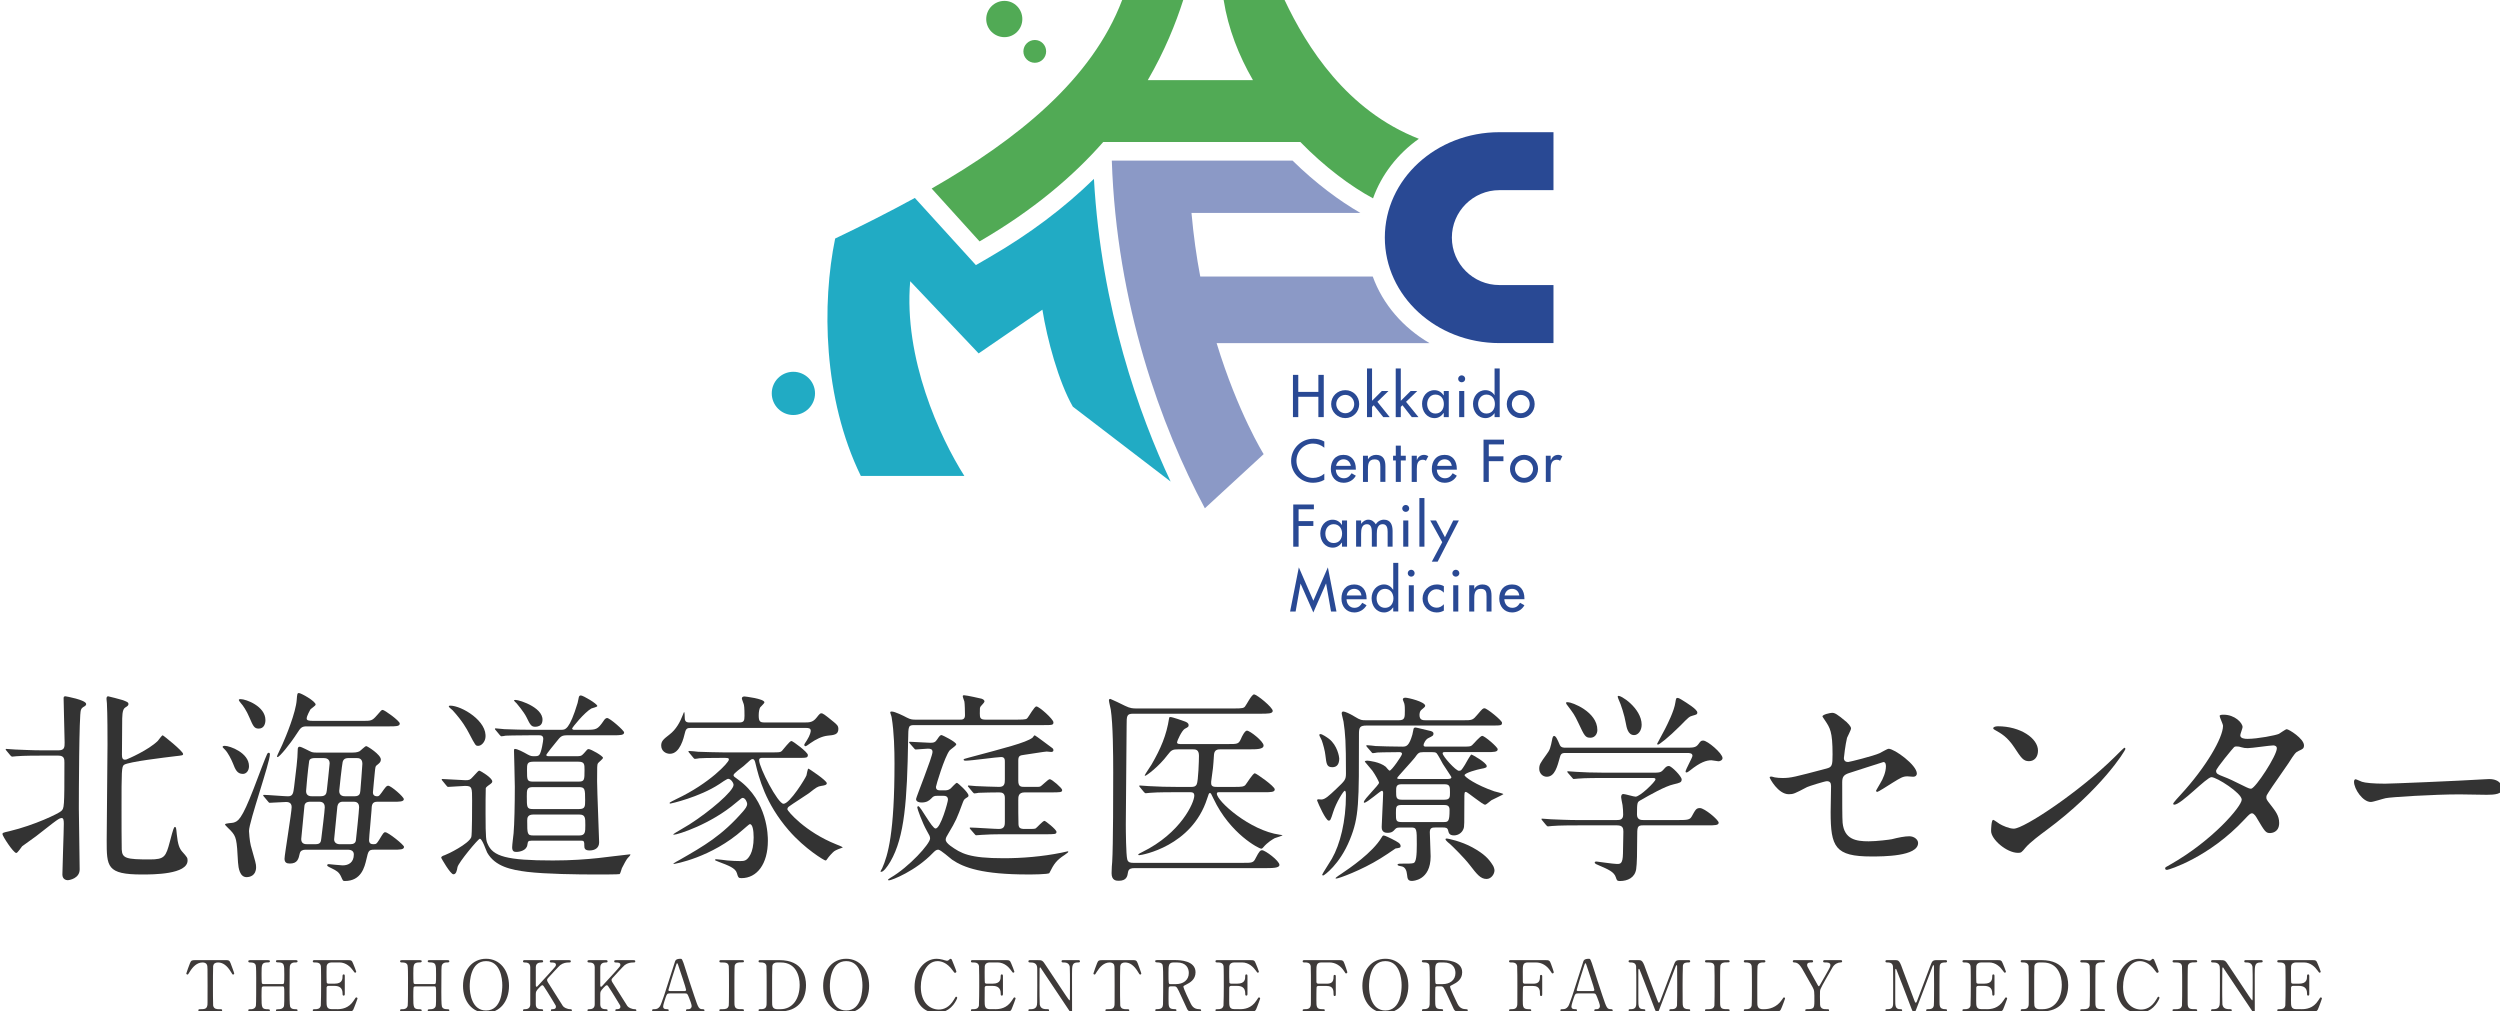
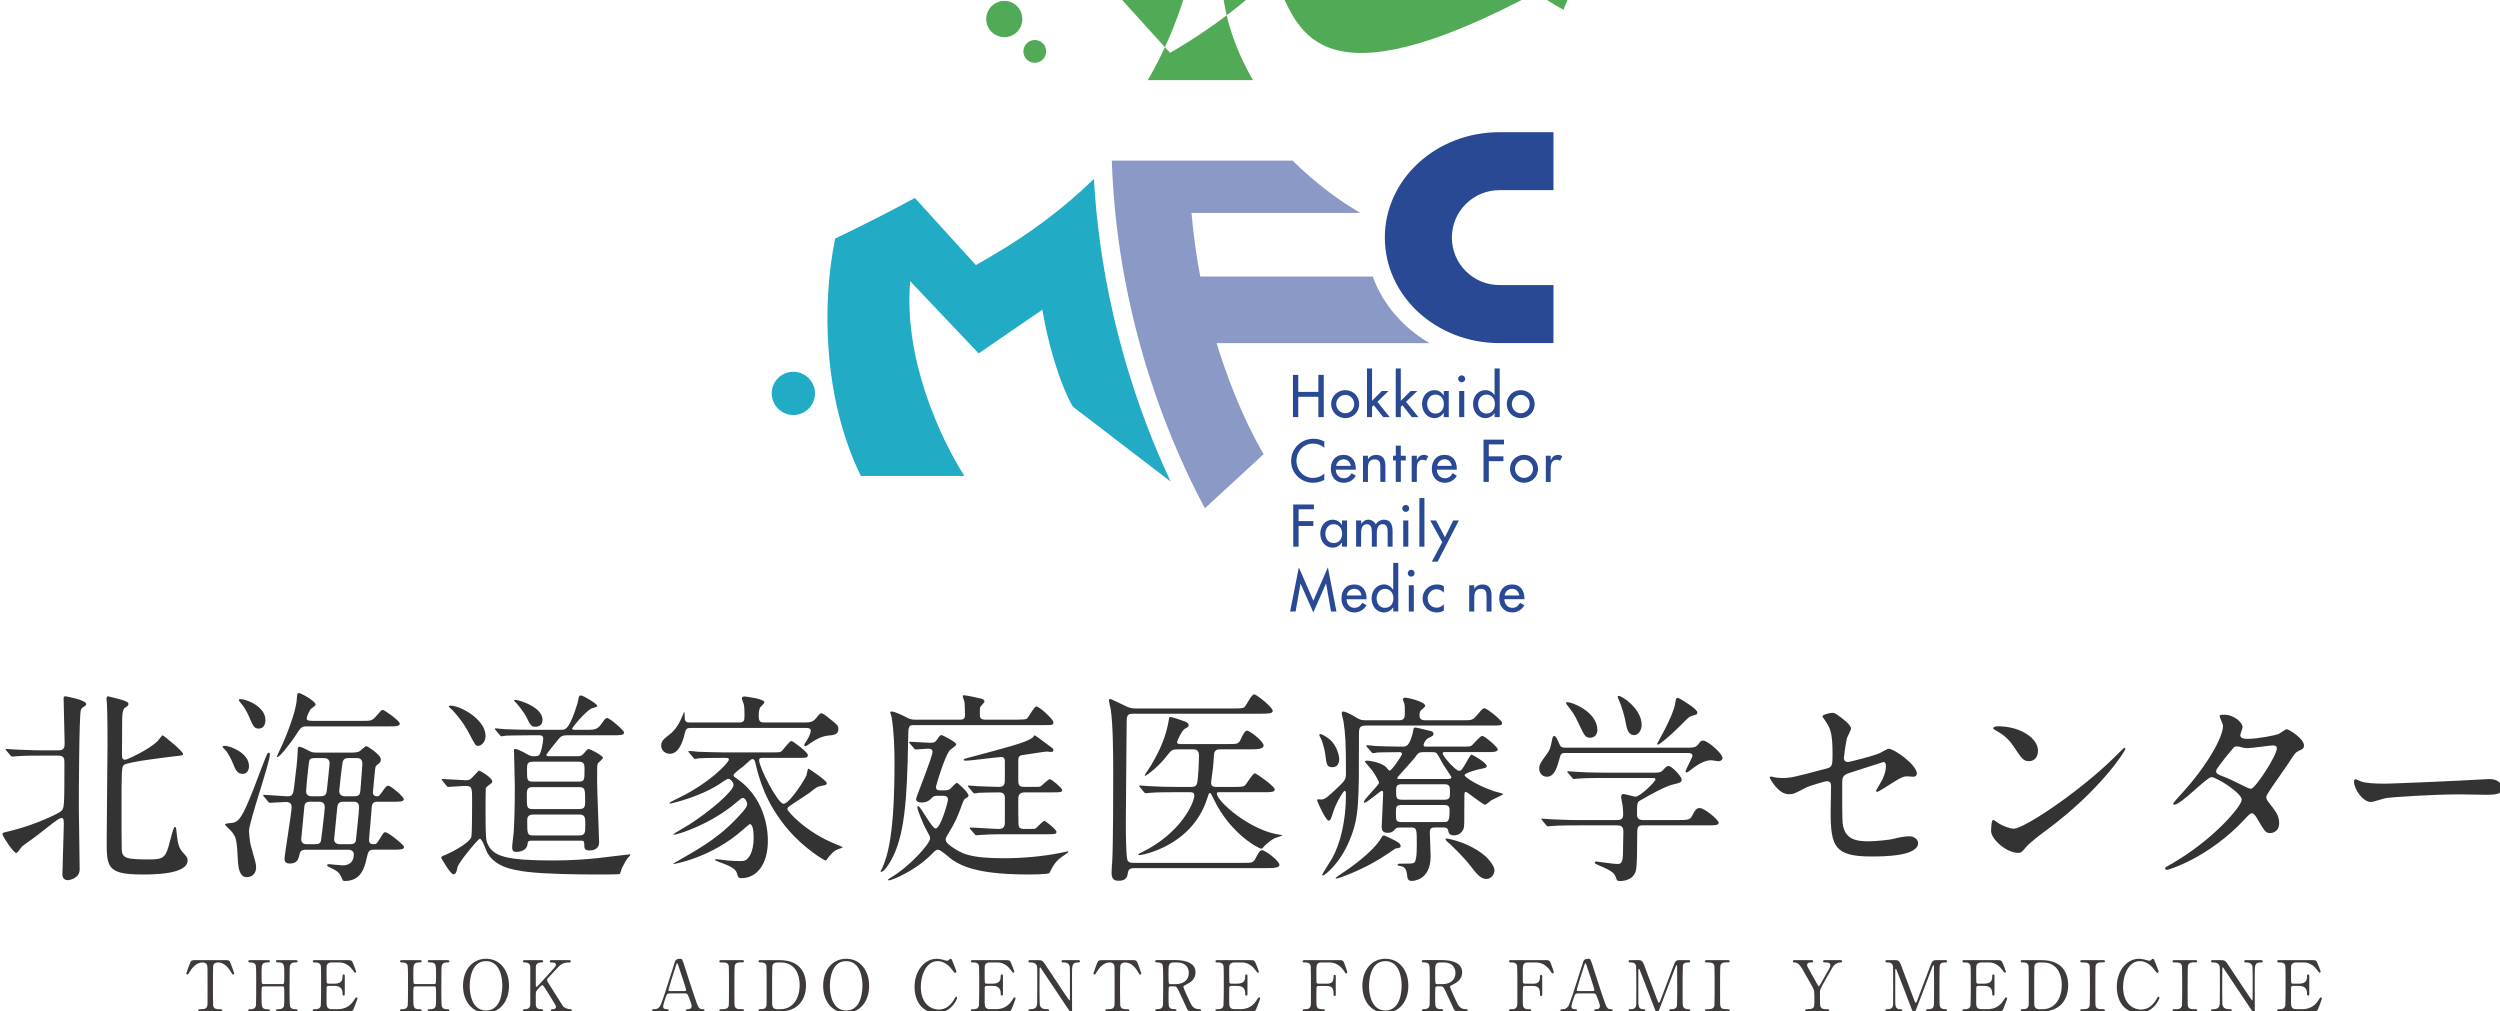
<svg xmlns="http://www.w3.org/2000/svg" version="1.1" x="0px" y="0px" width="178px" height="72px" viewBox="-0.174 0 178 72" overflow="visible" enable-background="new -0.174 0 178 72" xml:space="preserve">
  <defs>
</defs>
  <path fill="#333333" d="M3.979,53.425c0.448,0,0.448-0.232,0.448-0.565c0-0.448-0.072-2.647-0.072-3.139  c0-0.088,0.014-0.146,0.13-0.146c0.029,0,1.476,0.261,1.476,0.55c0,0.072-0.043,0.116-0.087,0.146  c-0.173,0.101-0.246,0.145-0.289,0.288c-0.13,0.305-0.145,6.019-0.145,7.002c0,0.608,0.058,3.646,0.058,4.342  c0,0.636-0.723,0.766-0.854,0.766c-0.101,0-0.376-0.058-0.376-0.404c0-0.492,0.101-3.038,0.101-3.604  c0-0.245-0.014-0.419-0.159-0.419c-0.058,0-0.173,0.043-0.231,0.088c-0.203,0.13-0.376,0.259-1.592,1.214  c-0.13,0.102-0.81,0.579-0.984,0.71c-0.057,0.058-0.318,0.478-0.419,0.478C0.781,60.73,0,59.529,0,59.385  c0-0.087,0.043-0.102,0.492-0.203c1.809-0.434,3.501-1.258,3.689-1.432c0.217-0.203,0.231-0.218,0.231-3.444  c0-0.246,0-0.506-0.434-0.506H2.821c-0.348,0-1.317,0-1.823,0.044c-0.043,0-0.26,0.029-0.304,0.029s-0.086-0.044-0.13-0.088  l-0.275-0.332c-0.058-0.073-0.058-0.073-0.058-0.102s0.029-0.028,0.043-0.028c0.087,0,0.535,0.043,0.636,0.043  c0.42,0.014,1.172,0.059,1.982,0.059H3.979z M11.068,52.744c0.057-0.059,0.274-0.391,0.347-0.391c0.029,0,1.447,1.128,1.447,1.33  c0,0.102-0.058,0.102-0.564,0.16c-0.709,0.087-3.284,0.39-3.631,0.607c-0.188,0.115-0.188,0.434-0.188,3.227  c0,0.404,0,2.604,0.014,2.806c0.029,0.637,0.333,0.709,1.997,0.709c1.056,0,1.143-0.188,1.432-1.272  c0.246-0.939,0.29-1.041,0.362-1.041s0.087,0.057,0.13,0.534c0.072,0.709,0.188,0.999,0.376,1.216  c0.362,0.404,0.391,0.448,0.391,0.636c0,0.999-2.459,0.999-3.241,0.999c-2.518,0-2.518-0.551-2.518-2.445  c0-1.085,0.058-5.844,0.058-6.814c0-0.505,0-2.184-0.043-2.937c0-0.058-0.029-0.261-0.029-0.304c0-0.116,0.029-0.188,0.116-0.188  c0.058,0,0.897,0.231,0.999,0.261c0.318,0.115,0.448,0.16,0.448,0.289c0,0.102-0.058,0.146-0.246,0.261  c-0.202,0.144-0.202,0.608-0.202,1.171c0,0.348-0.015,1.868-0.015,2.171c0,0.218,0.029,0.42,0.318,0.347  C8.912,54.046,10.402,53.409,11.068,52.744z" />
  <path fill="#333333" d="M17.119,55.102c-0.405,0-0.535-0.303-0.708-0.751c-0.116-0.291-0.361-0.769-0.564-0.971  c-0.028-0.028-0.173-0.174-0.173-0.188c0-0.072,0.072-0.088,0.159-0.088c0.362,0,1.722,0.493,1.722,1.447  C17.554,54.871,17.365,55.102,17.119,55.102z M17.38,62.452c-0.478,0-0.579-0.638-0.607-1.042c-0.087-1.649-0.116-1.838-0.521-2.272  c-0.058-0.072-0.405-0.376-0.405-0.434c0-0.101,0.521-0.101,0.593-0.13c0.333-0.101,0.579-0.173,1.461-2.46  c0.304-0.81,0.883-2.329,0.94-2.415c0.015-0.029,0.043-0.102,0.116-0.102c0.043,0,0.087,0.028,0.087,0.102  c0,0.606-1.49,4.816-1.49,5.468c0,0.072,0.043,0.71,0.13,1.042c0.333,1.173,0.376,1.302,0.376,1.533  C18.06,62.351,17.611,62.452,17.38,62.452z M18.248,51.876c-0.318,0-0.391-0.159-0.666-0.797c-0.188-0.462-0.477-0.882-0.593-0.998  c-0.043-0.058-0.159-0.187-0.159-0.245s0.102-0.059,0.13-0.059c0.376,0,1.765,0.507,1.765,1.491  C18.726,51.527,18.624,51.876,18.248,51.876z M26.697,57.083c-0.391,0-0.405,0.232-0.419,0.623  c-0.015,0.332-0.174,1.866-0.174,2.112c0,0.261,0.174,0.289,0.304,0.289c0.217,0,0.231-0.028,0.419-0.318  c0.29-0.478,0.318-0.534,0.434-0.534c0.203,0,1.331,0.896,1.331,1.041c0,0.202-0.29,0.202-0.781,0.202h-1.36  c-0.376,0-0.405,0.102-0.536,0.681c-0.13,0.55-0.362,1.548-1.533,1.548c-0.145,0-0.145-0.029-0.275-0.318  c-0.145-0.319-0.333-0.421-0.651-0.578c-0.333-0.16-0.333-0.174-0.333-0.232c0-0.043,0.043-0.072,0.116-0.072  c0.029,0,0.824,0.087,0.984,0.087c0.434,0,0.796-0.217,0.796-0.78c0-0.232-0.174-0.334-0.42-0.334h-3.038  c-0.16,0-0.348,0.058-0.391,0.261c-0.087,0.391-0.159,0.723-0.709,0.723c-0.246,0-0.376-0.086-0.376-0.347  c0-0.26,0.507-3.312,0.507-3.675c0-0.361-0.304-0.361-0.405-0.361c-0.173,0-1.027,0.058-1.157,0.058  c-0.043,0-0.072-0.028-0.116-0.087l-0.29-0.347c-0.058-0.059-0.058-0.072-0.058-0.088c0-0.028,0.014-0.043,0.043-0.043  c0.275,0,1.476,0.102,1.722,0.102c0.362,0,0.376-0.245,0.435-0.666c0.145-1.244,0.246-1.88,0.26-2.69  c0-0.102,0.043-0.174,0.13-0.174c0.145,0,0.724,0.334,0.854,0.376c0.13,0.043,0.303,0.043,0.419,0.043h2.445  c0.116,0,0.348,0,0.535-0.085c0.087-0.044,0.405-0.377,0.492-0.377s1.042,0.607,1.042,0.954c0,0.175-0.087,0.247-0.289,0.406  c-0.102,0.071-0.102,0.129-0.145,0.534c-0.015,0.188-0.131,1.317-0.131,1.404c0,0.13,0.058,0.274,0.304,0.274  c0.13,0,0.159-0.059,0.304-0.245c0.318-0.449,0.362-0.507,0.478-0.507c0.203,0,1.114,0.795,1.114,0.955  c0,0.187-0.318,0.187-0.767,0.187H26.697z M21.662,51.717c-0.361,0-0.434,0.102-0.694,0.506c-0.506,0.781-1.244,1.679-1.375,1.679  c-0.043,0-0.043-0.044-0.043-0.058c0-0.044,0.289-0.622,0.376-0.825c0.26-0.578,0.969-2.3,1.027-3.197  c0.029-0.42,0.043-0.477,0.159-0.477c0.145,0,1.187,0.578,1.187,0.824c0,0.072-0.333,0.289-0.376,0.347  c-0.029,0.058-0.261,0.463-0.261,0.637c0,0.13,0.102,0.174,0.478,0.174h3.487c0.622,0,0.694,0,1.042-0.404  c0.29-0.334,0.318-0.377,0.405-0.377c0.13,0,1.215,0.781,1.215,0.969c0,0.203-0.275,0.203-0.767,0.203H21.662z M21.923,57.083  c-0.102,0-0.376,0-0.419,0.275c0,0.029-0.231,2.358-0.231,2.388c0,0.361,0.303,0.361,0.419,0.361h0.593  c0.361,0,0.39-0.158,0.419-0.42c0.043-0.36,0.246-1.967,0.246-2.212c0-0.393-0.304-0.393-0.419-0.393H21.923z M22.241,53.975  c-0.362,0-0.391,0.157-0.405,0.23c-0.087,0.578-0.217,2.025-0.217,2.127c0,0.361,0.318,0.361,0.42,0.361h0.607  c0.391,0,0.419-0.202,0.448-0.405c0.015-0.072,0.203-1.909,0.203-1.938c0-0.32-0.246-0.376-0.42-0.376H22.241z M24.223,57.083  c-0.246,0-0.347,0.16-0.376,0.334c-0.014,0.144-0.231,2.286-0.231,2.344c0,0.23,0.174,0.347,0.405,0.347h0.738  c0.246,0,0.375-0.087,0.405-0.26c0.014-0.087,0.231-2.156,0.231-2.372c0-0.393-0.29-0.393-0.405-0.393H24.223z M24.643,53.975  c-0.145,0-0.347,0.014-0.419,0.274c-0.043,0.158-0.246,1.981-0.246,2.068c0,0.376,0.333,0.376,0.419,0.376h0.68  c0.304,0,0.391-0.145,0.405-0.376c0.015-0.102,0.145-1.866,0.145-1.938c0-0.404-0.29-0.404-0.405-0.404H24.643z" />
  <path fill="#333333" d="M31.331,55.594c-0.058-0.072-0.058-0.072-0.058-0.088c0-0.027,0.029-0.042,0.043-0.042  c0.246,0,1.389,0.087,1.65,0.087c0.275,0,0.333-0.029,0.506-0.218c0.376-0.404,0.419-0.462,0.478-0.462  c0.072,0,0.926,0.506,0.926,0.766c0,0.072-0.058,0.131-0.101,0.16c-0.145,0.102-0.348,0.245-0.362,0.317  c-0.015,0.072-0.015,1.577-0.015,1.81c0,1.808,0.043,1.924,0.145,2.155c0.376,0.897,1.346,1.186,4.644,1.186  c2.619,0,4.225-0.317,5.208-0.404c0.029,0,0.318-0.044,0.318-0.028c0,0.057-0.058,0.13-0.203,0.274  c-0.057,0.057-0.274,0.433-0.405,0.708c-0.029,0.059-0.102,0.376-0.159,0.42c-0.015,0.029-1.49,0.029-1.65,0.029  c-1.359,0-3.617-0.029-4.933-0.188c-1.143-0.144-2.286-0.376-2.85-1.374c-0.072-0.131-0.347-0.984-0.521-0.984  c-0.116,0-1.534,1.708-1.592,2.025c-0.043,0.261-0.102,0.507-0.29,0.507c-0.217,0-0.868-1.158-0.868-1.172  c0-0.115,0.159-0.159,0.246-0.188c0.217-0.072,1.707-0.796,1.895-1.287c0.058-0.159,0.058-2.257,0.058-2.591  c0-0.939,0-1.055-0.506-1.055c-0.188,0-1.027,0.071-1.201,0.071c-0.043,0-0.072-0.028-0.13-0.101L31.331,55.594z M33.877,53.104  c-0.188,0-0.188,0-0.665-0.91c-0.16-0.304-0.449-0.84-1.158-1.621c-0.043-0.044-0.274-0.217-0.274-0.274s0.087-0.058,0.101-0.058  c0.811,0,2.691,1.113,2.503,2.313C34.34,52.83,34.108,53.104,33.877,53.104z M37.653,59.861c-0.188,0-0.246,0.016-0.275,0.274  c-0.044,0.42-0.55,0.521-0.782,0.521c-0.144,0-0.304-0.015-0.304-0.332c0-0.16,0.087-0.854,0.102-0.998  c0.058-0.651,0.087-2.084,0.087-3.314c0-0.405-0.058-2.488-0.058-2.56c0-0.044,0-0.13,0.058-0.13c0.188,0,0.622,0.23,0.926,0.404  c0.058,0.028,0.202,0.116,0.376,0.116c0.26,0,0.347,0,0.434-0.088c0.159-0.158,0.29-1.027,0.29-1.143c0-0.26-0.188-0.26-0.333-0.26  h-0.506c-1.273,0-1.692,0.028-1.837,0.028c-0.043,0.016-0.26,0.044-0.304,0.044s-0.072-0.044-0.13-0.102l-0.275-0.332  c-0.058-0.059-0.058-0.072-0.058-0.088c0-0.028,0.014-0.043,0.043-0.043c0.101,0,0.55,0.059,0.637,0.059  c0.709,0.028,1.316,0.043,1.982,0.043h2.083c0.26,0,0.564,0,1.143-1.911c0.015-0.056,0.072-0.347,0.086-0.404  c0.015-0.058,0.044-0.13,0.145-0.13c0.159,0,1.172,0.593,1.172,0.753c0,0.072-0.361,0.145-0.419,0.174  c-0.492,0.274-1.375,1.358-1.375,1.432c0,0.015,0.029,0.087,0.13,0.087h0.839c0.738,0,0.839,0,1.273-0.637  c0.043-0.073,0.145-0.203,0.246-0.203c0.203,0,1.215,0.897,1.215,1.027c0,0.203-0.289,0.203-0.781,0.203h-3.212  c-0.448,0-0.506,0.044-0.854,0.492c-0.101,0.115-0.694,0.854-0.694,0.91c0,0.088,0.116,0.088,0.159,0.088h2.011  c0.231,0,0.333,0,0.506-0.203c0.231-0.274,0.26-0.304,0.333-0.304c0.174,0,1.027,0.492,1.027,0.622c0,0.087-0.333,0.333-0.361,0.392  c-0.058,0.101-0.058,0.216-0.058,1.272c0,0.68,0.145,4.051,0.145,4.355c0,0.404-0.304,0.577-0.68,0.577  c-0.347,0-0.376-0.158-0.376-0.347c0-0.246,0-0.348-0.203-0.348H37.653z M37.942,51.746c-0.289,0-0.362-0.131-0.637-0.695  c-0.188-0.376-0.68-0.955-0.694-0.97c-0.043-0.043-0.188-0.173-0.188-0.216c0-0.029,0.101-0.029,0.116-0.029  c0.289,0,2.185,0.608,1.881,1.62C38.348,51.688,38.102,51.746,37.942,51.746z M41.053,57.604c0.435,0,0.435-0.188,0.435-0.621  c0-0.811-0.015-0.941-0.449-0.941h-3.269c-0.435,0-0.435,0.188-0.435,0.651c0,0.796,0,0.911,0.435,0.911H41.053z M41.009,55.651  c0.435,0,0.435-0.116,0.435-0.839c0-0.39,0-0.579-0.435-0.579h-3.212c-0.448,0-0.448,0.174-0.448,0.594c0,0.724,0,0.824,0.448,0.824  H41.009z M41.067,59.485c0.434,0,0.434-0.246,0.434-0.737c0-0.521,0-0.753-0.434-0.753h-3.27c-0.39,0-0.434,0.217-0.434,0.42  c0,0.97,0,1.07,0.448,1.07H41.067z" />
  <path fill="#333333" d="M48.972,51.832c-0.188,0-0.304,0.029-0.376,0.333c-0.087,0.361-0.348,1.505-1.071,1.505  c-0.304,0-0.622-0.202-0.622-0.594c0-0.318,0.188-0.463,0.579-0.767c0.492-0.376,0.766-0.896,0.984-1.461  c0.014-0.058,0.043-0.116,0.072-0.159c0.043,0.072,0.029,0.246,0.043,0.463c0.015,0.29,0.203,0.29,0.419,0.29h3.429  c0.347,0,0.405-0.102,0.405-0.464c0-0.622-0.029-0.752-0.058-0.854c-0.014-0.058-0.13-0.332-0.13-0.391  c0-0.115,0.101-0.145,0.188-0.145c0.029,0,1.418,0.159,1.418,0.42c0,0.071-0.261,0.304-0.304,0.361  c-0.058,0.102-0.102,0.318-0.102,0.564c0,0.435,0.087,0.507,0.419,0.507h2.851c0.361,0,0.593-0.015,0.853-0.348  c0.232-0.304,0.275-0.304,0.333-0.304c0.116,0,0.203,0.058,0.911,0.637c0.203,0.173,0.304,0.26,0.304,0.477  c0,0.405-0.304,0.435-0.767,0.478c-0.405,0.044-0.838,0.261-1.229,0.536c-0.101,0.072-0.29,0.216-0.347,0.216  c-0.044,0-0.087-0.058-0.087-0.086c0-0.072,0.102-0.188,0.188-0.333c0.246-0.391,0.275-0.622,0.275-0.681  c0-0.202-0.202-0.202-0.333-0.202H48.972z M54.136,53.959c-0.116,0-0.26,0-0.26,0.173c0,0.507,1.331,3.097,1.736,3.097  c0.449,0,1.577-1.837,1.635-2.025c0.029-0.072,0.072-0.478,0.145-0.478c0.014,0,1.302,0.839,1.302,1.042  c0,0.131-0.203,0.159-0.391,0.188c-0.26,0.043-0.333,0.086-0.882,0.521c-0.217,0.157-1.201,0.78-1.389,0.926  c-0.072,0.043-0.145,0.114-0.145,0.216c0,0.115,1.244,1.606,3.487,2.503c0.159,0.059,0.376,0.145,0.463,0.217  c-0.188,0.059-0.535,0.202-0.623,0.274c-0.144,0.117-0.39,0.392-0.492,0.55c-0.043,0.073-0.072,0.102-0.13,0.102  c-0.073,0-1.447-0.809-2.604-2.141c-1.678-1.939-2.126-3.747-2.373-4.773c-0.029-0.131-0.072-0.305-0.202-0.305  c-0.102,0-0.145,0.043-0.651,0.506c-0.116,0.102-0.709,0.506-0.709,0.637c0,0.088,0.043,0.116,0.348,0.333  c2.097,1.519,2.097,4.008,2.097,4.34c0,1.664-0.781,2.662-1.88,2.662c-0.217,0-0.231-0.043-0.333-0.376  c-0.101-0.333-0.578-0.521-1.273-0.781c-0.246-0.102-0.275-0.102-0.275-0.145s0.072-0.043,0.087-0.043  c0.116,0,0.665,0.072,0.781,0.086c0.275,0.029,0.738,0.044,0.926,0.044c0.29,0,0.492-0.015,0.738-0.492  c0.116-0.231,0.217-0.636,0.217-1.187c0-0.55-0.086-0.954-0.274-0.954c-0.043,0-0.42,0.347-0.478,0.39  c-2.256,2.012-4.89,2.445-4.904,2.445c-0.029,0-0.058,0-0.058-0.029c0-0.014,0.362-0.217,0.42-0.245  c1.765-1.013,3.038-1.736,4.557-3.486c0.116-0.146,0.275-0.318,0.275-0.521c0-0.101-0.13-0.42-0.318-0.42  c-0.058,0-0.102,0.029-0.463,0.333c-1.808,1.548-4.167,2.287-4.427,2.287c-0.029,0-0.058-0.016-0.058-0.029  c0-0.029,0.97-0.579,1.143-0.695c1.432-0.911,3.154-2.372,3.154-2.821c0-0.145-0.188-0.433-0.39-0.433  c-0.073,0-0.55,0.317-0.623,0.376c-1.432,0.939-3.458,1.388-3.487,1.388c-0.029,0-0.058-0.014-0.058-0.043  c0-0.043,0.304-0.188,0.506-0.289c2.358-1.114,3.718-2.604,3.718-2.793c0-0.13-0.043-0.13-0.463-0.13  c-0.998,0-1.504,0.016-1.649,0.029c-0.043,0.014-0.26,0.042-0.304,0.042c-0.058,0-0.087-0.056-0.13-0.1l-0.275-0.333  c-0.029-0.029-0.058-0.073-0.058-0.088c0-0.028,0.014-0.042,0.043-0.042c0.101,0,0.55,0.042,0.65,0.057  c0.579,0.015,1.23,0.044,1.794,0.044h3.414c0.579,0,0.637,0,0.752-0.101c0.116-0.116,0.55-0.71,0.68-0.71  c0.101,0,1.172,0.796,1.172,0.998c0,0.203-0.145,0.203-0.521,0.203H54.136z" />
  <path fill="#333333" d="M72.254,51.239c0.637,0,0.666-0.043,0.738-0.131c0.102-0.114,0.478-0.81,0.623-0.81  c0.203,0,1.215,0.911,1.215,1.129c0,0.201-0.073,0.201-0.781,0.201h-9.086c-0.463,0-0.463,0.029-0.478,1.057  c-0.072,4.298-0.246,6.9-1.259,8.652c-0.246,0.42-0.506,0.737-0.651,0.737c-0.014,0-0.058,0-0.058-0.015  c0-0.044,0.102-0.202,0.116-0.23c0.419-0.926,0.882-2.532,0.882-7.466c0-0.955-0.029-2.242-0.203-3.285  c0-0.058-0.101-0.303-0.101-0.36c0-0.044,0.058-0.059,0.101-0.059c0.232,0,0.869,0.318,1.085,0.435  c0.275,0.145,0.434,0.145,0.622,0.145h3.154c0.159,0,0.361,0,0.361-0.317c0-0.203-0.015-0.841-0.043-0.971  c-0.015-0.057-0.116-0.318-0.116-0.376s0.029-0.072,0.101-0.072c0.174,0,1.187,0.231,1.244,0.246  c0.116,0.044,0.203,0.102,0.203,0.202c0,0.059-0.232,0.29-0.275,0.348c-0.058,0.087-0.058,0.13-0.058,0.506  c0,0.304,0.029,0.435,0.419,0.435H72.254z M67.046,56.274c0.145,0,0.304,0,0.463-0.131c0.072-0.059,0.362-0.405,0.448-0.405  c0.073,0,0.825,0.694,0.825,0.896c0,0.073-0.029,0.102-0.058,0.117c-0.231,0.145-0.261,0.158-0.347,0.39  c-0.42,1.129-0.463,1.26-1.042,2.229c-0.116,0.188-0.174,0.289-0.174,0.419c0,0.131,0.13,0.274,0.318,0.42  c0.782,0.564,1.346,0.897,3.82,0.897c1.302,0,2.734-0.117,4.095-0.392c0.072-0.014,0.434-0.102,0.463-0.102  c0.014,0,0.029,0,0.029,0.029c0,0.044-0.015,0.059-0.26,0.232c-0.579,0.376-0.752,0.621-1.085,1.287  c-0.058,0.102-1.331,0.102-1.534,0.102c-3.212,0-4.557-0.478-5.396-1.057c-0.145-0.101-0.811-0.709-0.984-0.709  c-0.145,0-0.246,0.102-0.376,0.232c-1.229,1.286-2.937,1.953-3.125,1.953c-0.015,0-0.073,0-0.073-0.045  c0-0.028,0.145-0.115,0.188-0.145c1.317-0.766,2.807-2.415,2.807-2.791c0-0.146-0.043-0.218-0.217-0.521  c-0.347-0.607-0.694-1.605-0.694-1.679c0-0.057,0.029-0.1,0.072-0.1c0.159,0,0.97,1.59,1.229,1.59c0.362,0,0.883-1.895,0.883-2.054  c0-0.275-0.231-0.275-0.362-0.275h-0.347c-0.275,0-0.318,0.015-0.492,0.203c-0.145,0.144-0.318,0.274-0.68,0.274  c-0.145,0-0.391-0.043-0.391-0.245c0-0.116,1.172-3.01,1.172-3.357c0-0.202-0.145-0.231-0.333-0.231  c-0.116,0-0.767,0.059-0.854,0.059c-0.058,0-0.087-0.029-0.13-0.087l-0.29-0.332c-0.058-0.073-0.058-0.073-0.058-0.102  c0-0.029,0.029-0.029,0.058-0.029c0.203,0,1.215,0.072,1.447,0.072c0.246,0,0.362-0.029,0.506-0.261  c0.145-0.217,0.203-0.289,0.304-0.289c0.043,0,1.042,0.491,1.042,0.665c0,0.087-0.42,0.362-0.478,0.435  c-0.361,0.463-0.969,2.503-0.969,2.589c0,0.247,0.188,0.247,0.304,0.247H67.046z M73.079,59.022c0.289,0,0.39,0,0.492-0.042  c0.101-0.073,0.506-0.536,0.622-0.536c0.072,0,0.854,0.621,0.854,0.781c0,0.174-0.087,0.174-0.868,0.174h-3.125  c-0.333,0-0.983,0.014-1.331,0.043c-0.058,0-0.333,0.029-0.391,0.029c-0.043,0-0.072-0.029-0.116-0.087l-0.289-0.333  c-0.058-0.071-0.058-0.071-0.058-0.101c0-0.016,0.015-0.029,0.044-0.029c0.332,0,1.75,0.101,2.04,0.101  c0.419,0,0.419-0.304,0.419-0.521v-1.693c0-0.331-0.188-0.39-0.405-0.39c-0.347,0-1.143,0.014-1.461,0.029  c-0.043,0.014-0.261,0.043-0.304,0.043c-0.043,0-0.072-0.043-0.13-0.102l-0.275-0.333c-0.058-0.058-0.058-0.072-0.058-0.086  c0-0.029,0.015-0.044,0.043-0.044c0.087,0,0.449,0.044,0.521,0.044c0.261,0.014,1.403,0.057,1.664,0.057  c0.376,0,0.405-0.23,0.405-0.534v-1.244c0-0.146,0-0.348-0.26-0.348c-0.29,0-2.127,0.26-2.532,0.26c-0.043,0-0.145,0-0.145-0.072  c0-0.043,0.029-0.059,0.362-0.144c2.59-0.695,4.051-1.057,4.543-1.419c0.029-0.027,0.115-0.173,0.159-0.173  c0.044,0,1.129,0.824,1.273,0.926c0.043,0.044,0.058,0.087,0.058,0.13c0,0.13-0.116,0.13-0.173,0.13  c-0.044,0-0.261-0.029-0.304-0.029c-0.145,0-1.331,0.203-1.592,0.232c-0.304,0.043-0.434,0.058-0.434,0.405v1.446  c0,0.434,0.202,0.434,0.463,0.434h0.651c0.318,0,0.362,0,0.42-0.015c0.13-0.028,0.578-0.534,0.708-0.534  c0.145,0,0.882,0.636,0.882,0.767c0,0.174-0.101,0.174-0.882,0.174H72.79c-0.463,0-0.463,0.304-0.463,0.55  c0,0.317,0,1.505,0.015,1.707c0.014,0.26,0.101,0.347,0.448,0.347H73.079z" />
  <path fill="#333333" d="M80.548,61.814c-0.087,0-0.362,0-0.405,0.274c-0.044,0.305-0.102,0.623-0.666,0.623  c-0.173,0-0.506-0.015-0.506-0.535c0-0.274,0.029-0.709,0.043-0.811c0.072-1.1,0.072-5.193,0.072-6.38  c0-1.273-0.014-3.4-0.174-4.471c-0.014-0.087-0.13-0.535-0.13-0.65c0-0.059,0.029-0.102,0.102-0.102c0.028,0,0.94,0.434,1.041,0.491  c0.376,0.189,0.593,0.189,0.811,0.189h7.002c0.55,0,0.65-0.029,0.738-0.146c0.101-0.116,0.463-0.854,0.637-0.854  c0.202,0,1.331,0.926,1.331,1.172c0,0.203-0.347,0.203-0.897,0.203h-9.042c-0.463,0-0.463,0.158-0.463,0.838  c0,0.998-0.058,5.918-0.058,7.031c0,0.478,0.015,2.171,0.102,2.503c0.058,0.246,0.29,0.246,0.448,0.246h7.798  c0.636,0,0.738,0,0.896-0.332c0.261-0.507,0.333-0.565,0.463-0.565c0.217,0,1.23,0.753,1.23,1.042c0,0.231-0.478,0.231-1.172,0.231  H80.548z M87.29,52.976c0.622,0,0.724,0,0.882-0.348c0.087-0.217,0.29-0.607,0.435-0.607c0.217,0,1.186,0.767,1.186,1.056  c0,0.275-0.478,0.275-1.085,0.275h-1.982c-0.188,0-0.434,0.015-0.463,0.376c-0.058,0.911-0.072,1.013-0.202,1.924v0.116  c0,0.26,0.217,0.26,0.448,0.26h1.23c0.55,0,0.65-0.028,0.752-0.129c0.116-0.131,0.536-0.841,0.68-0.841  c0.101,0,1.418,0.927,1.418,1.145c0,0.202-0.275,0.202-0.767,0.202h-3.183c-0.086,0-0.173,0-0.173,0.101  c0,0.535,2.358,2.633,4.47,2.924c0.188,0.028,0.203,0.028,0.203,0.043c0,0.028-0.463,0.173-0.549,0.202  c-0.145,0.087-0.492,0.261-0.854,0.694c-0.029,0.029-0.072,0.059-0.115,0.059c-0.13,0-2.2-1.027-3.4-3.574  c-0.159-0.348-0.188-0.391-0.246-0.391c-0.073,0-0.087,0.043-0.203,0.405c-1.085,3.386-4.644,4.021-4.833,4.021  c-0.043,0-0.072-0.014-0.072-0.043c0-0.043,0.217-0.145,0.275-0.174c2.777-1.36,3.718-3.544,3.718-4.021  c0-0.246-0.174-0.246-0.304-0.246h-1.013c-1.273,0-1.692,0.028-1.837,0.044c-0.043,0-0.261,0.029-0.304,0.029  c-0.043,0-0.072-0.029-0.13-0.088l-0.275-0.333c-0.058-0.072-0.058-0.072-0.058-0.101c0-0.015,0.015-0.029,0.043-0.029  c0.102,0,0.55,0.044,0.637,0.044c0.708,0.042,1.316,0.057,1.982,0.057h1.041c0.116,0,0.304,0,0.391-0.188  c0.115-0.232,0.159-1.736,0.159-2.025c0-0.448-0.231-0.463-0.448-0.463h-1.013c-0.405,0-0.506,0.044-0.767,0.391  c-0.637,0.854-1.52,1.489-1.591,1.489c-0.029,0-0.043,0-0.043-0.028c0-0.044,0.419-0.651,0.492-0.78  c0.651-1.129,1.056-2.069,1.244-3.285c0.015-0.087,0.044-0.087,0.087-0.087c0.159,0,0.883,0.261,1.042,0.319  c0.102,0.043,0.26,0.102,0.26,0.259c0,0.117-0.029,0.131-0.275,0.262c-0.217,0.13-0.549,0.867-0.549,0.955  c0,0.13,0.145,0.13,0.333,0.13H87.29z" />
  <path fill="#333333" d="M99.418,51.282c0.434,0,0.434-0.188,0.434-0.694c0-0.144,0-0.361-0.043-0.507  c-0.029-0.101-0.101-0.23-0.101-0.288c0-0.088,0.101-0.117,0.188-0.117c0.188,0,1.404,0.291,1.404,0.579  c0,0.072-0.102,0.146-0.29,0.304c-0.087,0.072-0.116,0.246-0.116,0.348c0,0.376,0.246,0.376,0.478,0.376h2.619  c0.666,0,0.694,0,1.056-0.434c0.318-0.376,0.361-0.42,0.478-0.42c0.173,0,1.244,0.868,1.244,1.027c0,0.202-0.072,0.202-0.767,0.202  h-8.869c-0.492,0-0.549,0.131-0.549,0.622c0,4.891,0.015,5.889-0.651,7.509c-0.723,1.779-1.837,2.547-1.895,2.547  c-0.029,0-0.072-0.015-0.072-0.058c0-0.059,0.593-0.955,0.694-1.144c0.579-1.013,0.998-2.661,0.998-4.528  c0-0.073,0-0.304-0.086-0.304c-0.087,0-0.608,0.825-0.825,1.52c-0.173,0.55-0.203,0.607-0.318,0.607  c-0.203,0-0.724-1.157-0.825-1.433c0-0.058,0.029-0.087,0.087-0.087c0.043,0,0.159,0.016,0.217,0.016c0.26,0,0.55-0.275,1.056-0.753  c0.623-0.594,0.694-0.651,0.694-1.115c0-2.228-0.043-2.791-0.173-3.674c-0.015-0.102-0.13-0.507-0.13-0.593  c0-0.072,0.028-0.131,0.115-0.131c0.116,0,0.478,0.16,0.781,0.348c0.463,0.289,0.55,0.274,0.825,0.274H99.418z M94.688,54.625  c-0.391,0-0.419-0.218-0.492-0.84c-0.029-0.317-0.174-0.824-0.261-1.07c-0.014-0.059-0.173-0.317-0.173-0.376  c0-0.043,0.015-0.072,0.087-0.072c0.116,0,0.463,0.232,0.593,0.332c0.608,0.463,0.738,1.303,0.738,1.403  C95.179,54.423,95.006,54.625,94.688,54.625z M99.549,60.237c0,0.131-0.087,0.131-0.362,0.175c-0.347,0.245-0.839,0.564-1.071,0.708  c-1.345,0.84-2.98,1.433-3.139,1.433c-0.029,0-0.058,0-0.058-0.029c0-0.043,0.376-0.289,0.42-0.317  c0.578-0.392,2.213-1.491,2.864-2.591c0.029-0.058,0.073-0.13,0.145-0.13c0.086,0,0.463,0.188,0.578,0.246  C99.346,59.949,99.549,60.05,99.549,60.237z M99.491,58.922c-0.116,0-0.246,0-0.347,0.13c-0.116,0.13-0.203,0.246-0.536,0.246  c-0.405,0-0.405-0.305-0.405-0.435c0-0.246,0.102-2.039,0.102-2.415c0-0.116-0.058-0.146-0.087-0.146  c-0.116,0-1.042,0.854-1.259,0.854c-0.015,0-0.029-0.028-0.029-0.044c0-0.216,1.085-1.214,1.085-1.388  c0-0.059-0.275-0.579-0.478-0.854c-0.072-0.102-0.535-0.622-0.535-0.638c0-0.043,0.058-0.072,0.188-0.072  c0.087,0,0.883,0.088,1.302,0.435c0.043,0.043,0.217,0.275,0.275,0.275c0.145,0,0.882-1.071,0.882-1.188  c0-0.13-0.13-0.13-0.203-0.13c-1.042,0-1.49,0.028-1.562,0.028c-0.058,0.016-0.26,0.044-0.304,0.044  c-0.058,0-0.087-0.044-0.13-0.102l-0.289-0.332c-0.044-0.059-0.058-0.072-0.058-0.088c0-0.028,0.014-0.043,0.058-0.043  c0.087,0,0.521,0.043,0.607,0.059c0.29,0.014,1.288,0.043,1.924,0.043c0.275,0,0.463-0.059,0.694-0.854  c0.015-0.058,0.072-0.361,0.087-0.419c0.029-0.088,0.102-0.088,0.145-0.088c0.072,0,0.839,0.203,0.998,0.231  c0.087,0.015,0.275,0.059,0.275,0.203s-0.072,0.174-0.361,0.317c-0.202,0.088-0.347,0.406-0.347,0.493  c0,0.115,0.101,0.115,0.173,0.115h2.503c0.593,0,0.666,0,0.781-0.102c0.116-0.101,0.579-0.664,0.723-0.664  c0.16,0,1.1,0.795,1.1,0.954c0,0.202-0.29,0.202-0.767,0.202h-2.98c-0.087,0-0.174,0-0.174,0.087c0,0.217,0.94,1.244,1.157,1.244  c0.159,0,0.188-0.043,0.434-0.434c0.072-0.116,0.391-0.724,0.463-0.724c0.043,0,1.085,0.578,1.085,0.824c0,0.073,0,0.13-0.449,0.203  c-0.159,0.028-1.128,0.274-1.128,0.448c0,0.116,0.81,0.695,2.112,1.144c0.102,0.029,0.651,0.158,0.651,0.202  c0,0.028-0.723,0.361-0.854,0.435c-0.072,0.043-0.362,0.318-0.448,0.318c-0.174,0-1.259-0.912-1.36-0.912  c-0.116,0-0.116,0.059-0.116,0.55c0,1.721,0,1.924-0.058,2.068c-0.102,0.29-0.376,0.478-0.68,0.478  c-0.333,0-0.376-0.174-0.419-0.361c-0.043-0.188-0.188-0.202-0.361-0.202h-0.55c-0.217,0-0.391,0.014-0.391,0.333  c0,0.115,0.058,1.562,0.058,1.722c0,1.735-1.288,1.75-1.332,1.75c-0.289,0-0.318-0.16-0.347-0.448  c-0.029-0.291-0.13-0.55-0.405-0.594c-0.174-0.028-0.274-0.058-0.274-0.116c0-0.043,0.072-0.072,0.202-0.072  c0.55,0,0.81,0,0.94-0.042c0.188-0.059,0.231-0.565,0.231-1.318c0-1.1,0-1.214-0.405-1.214H99.491z M102.586,58.53  c0.348,0,0.449,0,0.449-0.868c0-0.317-0.188-0.347-0.42-0.347h-2.98c-0.419,0-0.419,0.131-0.419,0.579c0,0.535,0,0.636,0.419,0.636  H102.586z M102.673,56.939c0.391,0,0.391-0.188,0.391-0.507c0-0.42,0-0.593-0.391-0.593h-3.053c-0.39,0-0.39,0.188-0.39,0.507  c0,0.419,0,0.593,0.39,0.593H102.673z M102.876,55.464c0.102,0,0.29,0,0.29-0.131c0-0.028-0.521-0.796-0.607-0.939  c-0.072-0.131-0.362-0.681-0.449-0.768c-0.072-0.072-0.203-0.072-0.289-0.072h-0.68c-0.29,0-0.347,0.058-0.593,0.405  c-0.174,0.231-1.244,1.374-1.244,1.433c0,0.072,0.086,0.072,0.145,0.072H102.876z M105.668,62.582c-0.434,0-0.694-0.348-1.187-0.984  c-0.419-0.55-1.302-1.403-1.417-1.505c-0.26-0.202-0.318-0.304-0.318-0.332c0-0.058,0.058-0.058,0.101-0.058  c0.058,0,1.013,0.188,1.823,0.636c0.839,0.464,1.158,0.811,1.447,1.273c0.058,0.087,0.116,0.261,0.116,0.362  C106.233,62.234,106.001,62.582,105.668,62.582z" />
  <path fill="#333333" d="M119.822,53.235c0.564,0,0.738,0,0.926-0.245c0.159-0.217,0.188-0.262,0.347-0.262  c0.304,0,1.375,0.912,1.375,1.246c0,0.157-0.188,0.23-0.289,0.23c-0.043,0-0.449-0.073-0.506-0.073c-0.348,0-0.781,0.131-1.52,0.725  c-0.116,0.087-0.188,0.144-0.26,0.144c-0.029,0-0.058-0.027-0.058-0.057c0-0.16,0.492-0.998,0.492-1.129  c0-0.188-0.188-0.203-0.391-0.203h-8.58c-0.26,0-0.39,0-0.463,0.29c-0.188,0.665-0.361,1.403-0.94,1.403  c-0.304,0-0.536-0.261-0.536-0.564s0.073-0.405,0.521-1.027c0.246-0.333,0.275-0.434,0.419-1.158  c0.015-0.043,0.043-0.157,0.116-0.157c0.13,0,0.246,0.259,0.405,0.635c0.087,0.203,0.275,0.203,0.42,0.203H119.822z M114.947,58.386  c0.173,0,0.448,0,0.448-0.377c0-0.173-0.014-0.506-0.043-0.679c-0.043-0.218-0.101-0.506-0.101-0.564c0-0.043,0-0.232,0.159-0.232  c0.13,0,0.738,0.189,0.868,0.189c0.318,0,1.418-1.071,1.418-1.229c0-0.102-0.073-0.102-0.275-0.102h-3.4  c-0.348,0-1.331,0-1.823,0.043c-0.058,0-0.26,0.029-0.318,0.029c-0.043,0-0.072-0.029-0.115-0.087l-0.29-0.333  c-0.058-0.071-0.058-0.071-0.058-0.101s0.029-0.029,0.043-0.029c0.101,0,0.536,0.043,0.637,0.043  c0.42,0.029,1.172,0.058,1.996,0.058h3.27c0.651,0,0.709,0,0.926-0.245c0.145-0.174,0.231-0.232,0.361-0.232  c0.188,0,0.911,0.739,0.911,0.956c0,0.216-0.13,0.245-0.563,0.347c-0.608,0.131-1.693,0.752-2.402,1.157  c-0.188,0.115-0.217,0.131-0.217,0.998c0,0.391,0.318,0.391,0.463,0.391h2.503c0.593,0,0.796-0.014,0.926-0.246  c0.274-0.491,0.318-0.607,0.593-0.607c0.318,0,1.331,0.84,1.331,1.042c0,0.188-0.289,0.188-0.767,0.188h-4.615  c-0.419,0-0.419,0.117-0.419,0.854c0,1.086-0.015,1.881-0.073,2.272c-0.101,0.606-0.607,0.839-1.171,0.839  c-0.203,0-0.217-0.088-0.275-0.261c-0.116-0.391-0.564-0.578-1.172-0.839c-0.173-0.072-0.333-0.131-0.333-0.217  c0-0.072,0.087-0.072,0.13-0.072c0.029,0,1.215,0.173,1.447,0.173c0.246,0,0.419,0,0.434-0.737c0-0.317,0.029-1.345,0.029-1.563  c0-0.245-0.043-0.448-0.448-0.448h-2.778c-0.348,0-1.332,0-1.838,0.044c-0.043,0-0.246,0.029-0.303,0.029  c-0.043,0-0.073-0.029-0.13-0.087l-0.275-0.333c-0.058-0.072-0.058-0.072-0.058-0.102s0.029-0.029,0.043-0.029  c0.102,0,0.535,0.045,0.637,0.045c0.419,0.014,1.172,0.057,1.997,0.057H114.947z M111.46,49.996c0.29,0,2.098,0.679,2.098,1.981  c0,0.274-0.173,0.549-0.492,0.549c-0.362,0-0.419-0.115-0.854-1.041c-0.29-0.608-0.333-0.665-0.839-1.332  c-0.015-0.028-0.058-0.102-0.043-0.13C111.344,49.996,111.431,49.996,111.46,49.996z M116.712,51.601  c0,0.434-0.261,0.738-0.536,0.738c-0.448,0-0.535-0.55-0.593-0.854c-0.086-0.535-0.361-1.375-0.492-1.635  c-0.015-0.044-0.116-0.247-0.072-0.29C115.149,49.417,116.712,50.415,116.712,51.601z M120.676,50.732  c0,0.131-0.058,0.145-0.318,0.218c-0.246,0.058-0.318,0.129-0.882,0.708c-0.897,0.896-1.519,1.36-1.606,1.36  c-0.029,0-0.058-0.028-0.058-0.058c0-0.014,0.506-0.94,0.564-1.057c0.16-0.318,0.651-1.273,0.738-1.895  c0.043-0.275,0.058-0.318,0.145-0.318c0.086,0,0.203,0.072,0.275,0.115C119.909,50.038,120.676,50.502,120.676,50.732z" />
  <path fill="#333333" d="M126.188,55.349c0.135,0.03,0.404,0.045,0.554,0.045c0.598,0,0.853-0.074,3.128-0.673  c0.404-0.105,0.434-0.225,0.434-1.019c0-1.617-0.18-1.871-0.539-2.41c-0.015-0.029-0.18-0.255-0.18-0.284  c0-0.135,0.554-0.255,0.688-0.255c0.18,0,0.345,0.075,1.033,0.659c0.045,0.045,0.314,0.299,0.314,0.449  c0,0.119-0.254,0.583-0.285,0.673c-0.119,0.479-0.224,1.378-0.224,1.438c0,0.193,0.12,0.283,0.299,0.283  c0.089,0,1.827-0.434,2.246-0.629c0.104-0.045,0.539-0.313,0.644-0.313c0.404,0,2.006,1.152,2.006,1.766  c0,0.105-0.075,0.225-0.27,0.225c-0.06,0-0.344-0.029-0.404-0.029c-0.314,0-0.479,0.104-1.018,0.434  c-0.374,0.24-1.063,0.674-1.123,0.674c-0.045,0-0.09-0.029-0.09-0.09c0-0.016,0.254-0.435,0.284-0.494  c0.225-0.359,0.419-0.838,0.419-1.243c0-0.089-0.015-0.299-0.179-0.299c-0.03,0-2.275,0.734-2.47,0.793  c-0.344,0.12-0.464,0.255-0.464,0.645c0,1.258,0,2.604,0.029,2.889c0.12,1.184,0.958,1.318,1.856,1.318  c0.569,0,1.512-0.12,1.647-0.15c0.464-0.12,0.928-0.21,1.242-0.21c0.359,0,0.629,0.24,0.629,0.479c0,0.96-2.515,0.96-3.323,0.96  c-2.59,0-2.904-0.675-2.904-3.16c0-0.299,0.03-1.602,0.03-1.855c0-0.24-0.09-0.345-0.3-0.345c-0.149,0-1.287,0.36-1.407,0.419  c-0.884,0.464-0.974,0.509-1.303,0.509c-0.763,0-1.362-1.137-1.362-1.197c0-0.045,0.06-0.06,0.09-0.06  C125.963,55.289,125.978,55.289,126.188,55.349z" />
  <path fill="#333333" d="M145.514,59.121c-0.389,0.285-1.152,0.854-1.467,1.228c-0.285,0.345-0.314,0.374-0.539,0.374  c-0.808,0-1.916-0.957-1.916-1.557c0-0.104,0.015-0.793,0.149-0.793c0.06,0,0.39,0.254,0.449,0.284  c0.195,0.12,0.689,0.344,1.018,0.344c0.734,0,4.701-2.648,7.186-5.104c0.24-0.239,0.659-0.659,0.688-0.659  c0.03,0,0.075,0.046,0.075,0.076C151.158,53.448,149.407,56.247,145.514,59.121z M144.287,54.196c-0.404,0-0.554-0.239-1.048-0.988  c-0.509-0.764-0.943-0.988-1.362-1.228c-0.06-0.029-0.135-0.074-0.135-0.135c0-0.06,0.12-0.135,0.33-0.135  c1.602,0,2.859,0.854,2.859,1.737C144.931,53.896,144.676,54.196,144.287,54.196z" />
  <path fill="#333333" d="M154.317,61.576c3.069-1.736,5.12-4.177,5.12-4.641s-1.781-1.602-2.156-1.602  c-0.344,0-2.155,1.961-2.649,1.961c-0.06,0-0.075-0.045-0.075-0.075c0-0.06,0.464-0.569,0.539-0.644  c1.782-1.932,3.009-4.042,3.009-4.895c0-0.121-0.24-0.6-0.24-0.703c0-0.09,0.195-0.09,0.285-0.09c0.793,0,1.347,0.583,1.347,0.883  c0,0.09-0.164,0.493-0.164,0.583c0,0.225,0.314,0.255,0.509,0.255c0.719,0,2.036-0.255,2.246-0.359  c0.089-0.045,0.464-0.329,0.554-0.329c0.15,0,1.228,0.673,1.228,1.152c0,0.225-0.105,0.27-0.375,0.39  c-0.224,0.104-0.284,0.18-0.733,0.884c-0.209,0.328-1.228,1.75-1.407,2.051c-0.135,0.208-0.165,0.253-0.165,0.374  c0,0.135,0.015,0.164,0.284,0.509c0.36,0.464,0.629,0.793,0.629,1.317c0,0.688-0.569,0.718-0.644,0.718  c-0.314,0-0.374-0.104-0.943-1.062c-0.03-0.061-0.194-0.344-0.344-0.344c-0.135,0-0.225,0.104-0.523,0.419  c-2.545,2.739-5.419,3.607-5.524,3.607c-0.03,0-0.165,0-0.135-0.135C154.003,61.741,154.033,61.741,154.317,61.576z M161.937,53.283  c0-0.165-0.15-0.21-0.255-0.21c-0.224,0-1.542,0.195-1.811,0.195c-0.195,0-0.299-0.016-0.449-0.061  c-0.15-0.045-0.21-0.061-0.359-0.061c-0.045,0-0.12,0-0.18,0.061c-0.015,0-1.272,1.497-1.272,1.677c0,0.21,0.134,0.255,0.509,0.404  c0.464,0.181,0.583,0.238,1.646,0.763c0.06,0.03,0.255,0.12,0.345,0.105C160.44,56.097,161.937,53.792,161.937,53.283z" />
  <path fill="#333333" d="M176.76,55.483c0.081,0,0.229-0.014,0.296-0.014c0.822,0,0.943,0.553,0.943,0.657  c0,0.419-0.553,0.464-1.119,0.464c-0.31,0-1.658-0.03-1.927-0.03c-1.86,0-4.946,0.195-5.27,0.271c-0.162,0.03-0.889,0.27-1.051,0.27  c-0.58,0-1.2-0.929-1.2-1.438c0-0.09,0.041-0.18,0.108-0.18s0.391,0.165,0.458,0.18c0.229,0.075,0.782,0.135,1.645,0.135  C170.089,55.798,174.792,55.604,176.76,55.483z" />
  <path fill="#294994" d="M106.583,9.412c-4.51,0-8.157,3.354-8.157,7.505c0,4.145,3.646,7.511,8.157,7.511h3.851v-4.132h-3.851  c-1.867,0-3.384-1.511-3.384-3.379c0-1.866,1.517-3.378,3.384-3.378h3.851V9.412H106.583z" />
  <path fill="#8B99C6" d="M101.604,24.428c-1.874-1.094-3.326-2.763-4.037-4.738H85.284c-0.271-1.419-0.482-2.938-0.624-4.529h12.026  c-1.472-0.848-3.188-2.111-4.828-3.725H78.987c0.333,10.217,3.514,18.938,6.625,24.754l4.186-3.855c0,0-1.838-2.951-3.349-7.906  H101.604z" />
  <path fill="#21ABC4" d="M77.714,12.736c-2.115,2.068-4.594,3.936-7.468,5.596l-0.936,0.544l-4.347-4.782  c-1.859,1.017-3.768,1.979-5.674,2.889c-0.945,4.599-0.876,11.368,1.829,16.906h7.371c-1.759-2.77-4.331-8.383-3.857-13.867  l4.874,5.141l4.539-3.113c0.334,2.102,1.157,5.143,2.167,6.904l6.964,5.334C80.949,29.549,78.235,21.99,77.714,12.736z" />
  <path fill="#21ABC4" d="M57.856,28.006c0,0.85-0.702,1.543-1.546,1.543c-0.852,0-1.535-0.693-1.535-1.543  c0-0.847,0.684-1.535,1.535-1.535C57.155,26.471,57.856,27.159,57.856,28.006z" />
-   <path fill="#51AA55" d="M91.288,0H86.95c0.321,2.051,1.086,3.972,2.086,5.705h-7.487c1.208-2.08,1.988-4.029,2.524-5.705h-4.349  c-2.138,5.651-7.456,9.926-13.563,13.424l3.409,3.764c3.848-2.232,6.694-4.67,8.807-7.078h14.034  c1.724,1.771,3.594,3.161,5.175,4.013c0.61-1.706,1.761-3.176,3.262-4.241C95.713,7.879,92.866,3.344,91.288,0z" />
+   <path fill="#51AA55" d="M91.288,0H86.95c0.321,2.051,1.086,3.972,2.086,5.705h-7.487c1.208-2.08,1.988-4.029,2.524-5.705h-4.349  l3.409,3.764c3.848-2.232,6.694-4.67,8.807-7.078h14.034  c1.724,1.771,3.594,3.161,5.175,4.013c0.61-1.706,1.761-3.176,3.262-4.241C95.713,7.879,92.866,3.344,91.288,0z" />
  <path fill="#51AA55" d="M72.616,1.359c0,0.707-0.565,1.287-1.271,1.287c-0.724,0-1.3-0.58-1.3-1.287c0-0.715,0.576-1.296,1.3-1.296  C72.051,0.063,72.616,0.645,72.616,1.359z" />
  <path fill="#51AA55" d="M74.311,3.661c0,0.442-0.352,0.81-0.805,0.81c-0.449,0-0.815-0.367-0.815-0.81  c0-0.448,0.367-0.814,0.815-0.814C73.959,2.847,74.311,3.213,74.311,3.661z" />
  <path fill="#294994" d="M93.694,27.903v-1.212h0.384v3.008h-0.384v-1.447h-1.431v1.447h-0.379v-3.008h0.379v1.212H93.694z" />
  <path fill="#294994" d="M95.614,28.116c0.354,0,0.633,0.294,0.633,0.655c0,0.348-0.278,0.652-0.633,0.652  c-0.358,0-0.648-0.305-0.648-0.652C94.966,28.41,95.256,28.116,95.614,28.116z M95.614,27.779c-0.556,0-1.01,0.426-1.01,0.992  c0,0.559,0.454,0.998,1.01,0.998c0.549,0,0.987-0.439,0.987-0.998C96.601,28.205,96.163,27.779,95.614,27.779z" />
  <path fill="#294994" d="M97.515,28.537l0.698-0.7h0.475l-0.792,0.773l0.877,1.089h-0.459l-0.675-0.848l-0.123,0.12v0.728h-0.36  v-3.463h0.36V28.537z" />
  <path fill="#294994" d="M99.564,28.537l0.704-0.7h0.47l-0.802,0.773l0.885,1.089h-0.476l-0.664-0.848l-0.118,0.12v0.728h-0.362  v-3.463h0.362V28.537z" />
  <path fill="#294994" d="M102.024,29.444c-0.372,0-0.585-0.331-0.585-0.679c0-0.346,0.218-0.671,0.585-0.671  c0.398,0,0.606,0.307,0.606,0.671C102.63,29.135,102.422,29.444,102.024,29.444z M102.978,27.837h-0.356v0.308h-0.018  c-0.145-0.227-0.366-0.365-0.648-0.365c-0.545,0-0.88,0.461-0.88,0.971c0,0.536,0.327,1.02,0.899,1.02  c0.264,0,0.49-0.15,0.629-0.361h0.018v0.291h0.356V27.837z" />
  <path fill="#294994" d="M104.082,29.699h-0.364v-1.862h0.364V29.699z M104.147,26.975c0,0.141-0.11,0.244-0.251,0.244  c-0.133,0-0.25-0.104-0.25-0.244c0-0.137,0.117-0.252,0.25-0.252C104.037,26.723,104.147,26.838,104.147,26.975z" />
  <path fill="#294994" d="M105.655,29.444c-0.375,0-0.588-0.331-0.588-0.679c0-0.346,0.228-0.671,0.588-0.671  c0.401,0,0.608,0.307,0.608,0.671C106.263,29.135,106.056,29.444,105.655,29.444z M106.239,29.699h0.366v-3.463h-0.366v1.908l0,0  c-0.137-0.227-0.378-0.365-0.649-0.365c-0.543,0-0.886,0.461-0.886,0.971c0,0.536,0.326,1.02,0.898,1.02  c0.259,0,0.501-0.15,0.638-0.361l0,0V29.699z" />
  <path fill="#294994" d="M108.103,28.116c0.355,0,0.638,0.294,0.638,0.655c0,0.348-0.283,0.652-0.638,0.652s-0.634-0.305-0.634-0.652  C107.469,28.41,107.748,28.116,108.103,28.116z M108.103,27.779c-0.553,0-0.995,0.426-0.995,0.992c0,0.559,0.441,0.998,0.995,0.998  c0.557,0,0.991-0.439,0.991-0.998C109.093,28.205,108.66,27.779,108.103,27.779z" />
  <path fill="#294994" d="M94.117,31.879c-0.216-0.191-0.508-0.297-0.805-0.297c-0.674,0-1.178,0.566-1.178,1.226  c0,0.661,0.504,1.22,1.178,1.22c0.297,0,0.583-0.105,0.805-0.303v0.44c-0.238,0.138-0.526,0.208-0.8,0.208  c-0.863,0-1.564-0.678-1.564-1.55c0-0.893,0.711-1.585,1.599-1.585c0.267,0,0.527,0.063,0.765,0.199V31.879z" />
  <path fill="#294994" d="M94.938,33.438c0,0.324,0.219,0.615,0.561,0.615c0.269,0,0.413-0.131,0.562-0.357l0.3,0.174  c-0.173,0.32-0.505,0.504-0.863,0.504c-0.578,0-0.917-0.43-0.917-0.977c0-0.574,0.299-1.011,0.9-1.011c0.592,0,0.88,0.44,0.88,0.997  v0.055H94.938z M96.006,33.172c-0.049-0.28-0.237-0.469-0.523-0.469c-0.268,0-0.478,0.201-0.529,0.469H96.006z" />
  <path fill="#294994" d="M97.225,32.693h0.009c0.107-0.193,0.333-0.308,0.566-0.308c0.528,0,0.667,0.357,0.667,0.809v1.117h-0.362  v-1.067c0-0.318-0.046-0.537-0.409-0.537c-0.472,0-0.472,0.408-0.472,0.751v0.854h-0.354v-1.864h0.354V32.693z" />
  <path fill="#294994" d="M99.564,34.312h-0.358v-1.528h-0.193v-0.336h0.193v-0.719h0.358v0.719h0.353v0.336h-0.353V34.312z" />
  <path fill="#294994" d="M100.704,32.743h0.013c0.077-0.219,0.266-0.357,0.499-0.357c0.117,0,0.212,0.04,0.307,0.091l-0.174,0.331  c-0.059-0.056-0.133-0.075-0.213-0.075c-0.39,0-0.432,0.355-0.432,0.664v0.915h-0.365v-1.864h0.365V32.743z" />
  <path fill="#294994" d="M102.154,33.172c0.042-0.268,0.245-0.469,0.53-0.469c0.282,0,0.464,0.188,0.51,0.469H102.154z   M103.551,33.438v-0.055c0-0.557-0.286-0.997-0.867-0.997c-0.611,0-0.912,0.437-0.912,1.011c0,0.547,0.345,0.977,0.918,0.977  c0.367,0,0.693-0.184,0.861-0.504l-0.294-0.174c-0.141,0.227-0.291,0.357-0.561,0.357c-0.342,0-0.563-0.291-0.567-0.615H103.551z" />
  <path fill="#294994" d="M105.828,31.641v0.85h1.042v0.345h-1.042v1.477h-0.375v-3.01h1.458v0.339H105.828z" />
  <path fill="#294994" d="M108.342,32.732c0.346,0,0.636,0.289,0.636,0.65c0,0.35-0.291,0.645-0.636,0.645  c-0.359,0-0.648-0.295-0.648-0.645C107.694,33.021,107.983,32.732,108.342,32.732z M108.342,32.386  c-0.564,0-1.005,0.437-1.005,0.997s0.441,0.99,1.005,0.99c0.549,0,0.993-0.43,0.993-0.99S108.892,32.386,108.342,32.386z" />
  <path fill="#294994" d="M110.236,32.743h0.027c0.08-0.219,0.261-0.357,0.508-0.357c0.1,0,0.206,0.04,0.294,0.091l-0.164,0.331  c-0.064-0.056-0.138-0.075-0.228-0.075c-0.387,0-0.439,0.355-0.439,0.664v0.915h-0.346v-1.864h0.346V32.743z" />
  <path fill="#294994" d="M92.286,36.259v0.844h1.051v0.345h-1.051v1.477h-0.381v-3.005h1.47v0.34H92.286z" />
  <path fill="#294994" d="M94.783,38.664c-0.387,0-0.592-0.32-0.592-0.674c0-0.346,0.211-0.668,0.592-0.668  c0.387,0,0.6,0.309,0.6,0.668C95.382,38.361,95.182,38.664,94.783,38.664z M95.736,37.057h-0.361v0.309h-0.017  c-0.143-0.225-0.37-0.363-0.648-0.363c-0.541,0-0.88,0.461-0.88,0.98c0,0.536,0.328,1.01,0.897,1.01c0.261,0,0.49-0.145,0.631-0.353  h0.017v0.284h0.361V37.057z" />
  <path fill="#294994" d="M96.738,37.057H96.38v1.867h0.357v-0.918c0-0.291,0.036-0.684,0.417-0.684c0.333,0,0.347,0.367,0.347,0.613  v0.988h0.354v-0.918c0-0.291,0.04-0.684,0.416-0.684c0.315,0,0.355,0.309,0.355,0.545v1.057h0.352v-1.115  c0-0.423-0.134-0.807-0.617-0.807c-0.234,0-0.463,0.131-0.576,0.33c-0.128-0.202-0.299-0.33-0.542-0.33  c-0.202,0-0.384,0.128-0.499,0.29h-0.007V37.057z" />
  <path fill="#294994" d="M100.098,38.924h-0.362v-1.867h0.362V38.924z M100.162,36.203c0,0.135-0.108,0.244-0.245,0.244  s-0.253-0.109-0.253-0.244c0-0.141,0.116-0.251,0.253-0.251S100.162,36.062,100.162,36.203z" />
  <path fill="#294994" d="M101.246,38.924h-0.36v-3.463h0.36V38.924z" />
  <path fill="#294994" d="M101.657,37.057h0.417l0.632,1.193l0.59-1.193h0.401l-1.511,2.933h-0.414l0.741-1.386L101.657,37.057z" />
  <path fill="#294994" d="M92.428,41.553h-0.004l-0.35,1.986h-0.393l0.622-3.143l1.033,2.375l1.034-2.375l0.612,3.143h-0.387  l-0.349-1.986h-0.012l-0.899,2.055L92.428,41.553z" />
  <path fill="#294994" d="M95.701,42.665c0,0.317,0.211,0.612,0.553,0.612c0.279,0,0.427-0.141,0.567-0.357l0.305,0.174  c-0.185,0.319-0.511,0.514-0.872,0.514c-0.569,0-0.917-0.434-0.917-0.985c0-0.581,0.311-1.009,0.91-1.009  c0.581,0,0.879,0.438,0.879,0.997v0.055H95.701z M96.76,42.395c-0.041-0.277-0.228-0.469-0.514-0.469  c-0.278,0-0.498,0.195-0.534,0.469H96.76z" />
  <path fill="#294994" d="M99.038,42.602c0-0.361-0.216-0.676-0.599-0.676c-0.379,0-0.599,0.332-0.599,0.676  c0,0.354,0.21,0.676,0.599,0.676C98.822,43.277,99.038,42.972,99.038,42.602z M99.023,43.252h-0.01  c-0.14,0.207-0.373,0.355-0.629,0.355c-0.577,0-0.9-0.479-0.9-1.016c0-0.512,0.347-0.979,0.889-0.979  c0.268,0,0.49,0.146,0.641,0.372h0.01v-1.907h0.36v3.461h-0.36V43.252z" />
  <path fill="#294994" d="M100.49,43.539h-0.357v-1.868h0.357V43.539z M100.548,40.81c0,0.143-0.111,0.248-0.246,0.248  c-0.129,0-0.245-0.105-0.245-0.248c0-0.134,0.116-0.244,0.245-0.244C100.437,40.565,100.548,40.676,100.548,40.81z" />
  <path fill="#294994" d="M102.63,41.736c-0.144-0.086-0.322-0.123-0.498-0.123c-0.563,0-1.019,0.428-1.019,1.009  c0,0.552,0.455,0.985,1.003,0.985c0.191,0,0.348-0.041,0.513-0.131v-0.456c-0.14,0.153-0.304,0.247-0.501,0.247  c-0.385,0-0.651-0.276-0.651-0.666c0-0.344,0.273-0.647,0.623-0.647c0.215,0,0.386,0.087,0.529,0.245V41.736z" />
-   <path fill="#294994" d="M103.657,43.539h-0.362v-1.868h0.362V43.539z M103.731,40.81c0,0.143-0.116,0.248-0.249,0.248  c-0.135,0-0.249-0.105-0.249-0.248c0-0.134,0.113-0.244,0.249-0.244C103.615,40.565,103.731,40.676,103.731,40.81z" />
  <path fill="#294994" d="M104.792,41.922h0.015c0.104-0.203,0.329-0.309,0.556-0.309c0.531,0,0.659,0.352,0.659,0.809v1.117h-0.355  v-1.071c0-0.317-0.04-0.542-0.411-0.542c-0.463,0-0.463,0.411-0.463,0.754v0.859h-0.36v-1.868h0.36V41.922z" />
  <path fill="#294994" d="M106.955,42.395c0.046-0.273,0.248-0.469,0.525-0.469c0.298,0,0.481,0.191,0.52,0.469H106.955z   M108.364,42.665V42.61c0-0.56-0.276-0.997-0.884-0.997c-0.594,0-0.907,0.428-0.907,1.009c0,0.552,0.36,0.985,0.913,0.985  c0.367,0,0.707-0.194,0.878-0.514l-0.312-0.174c-0.132,0.217-0.274,0.357-0.554,0.357c-0.352,0-0.557-0.295-0.563-0.612H108.364z" />
  <path fill="#3E3A39" d="M15.832,68.361c0.27,0,0.33,0,0.415,0.227c0.039,0.107,0.255,0.676,0.255,0.725  c0,0.057-0.052,0.076-0.08,0.076c-0.039,0-0.056-0.02-0.169-0.211c-0.265-0.436-0.564-0.65-0.904-0.65  c-0.194,0-0.314,0.079-0.347,0.25c-0.014,0.089-0.014,1.225-0.014,1.433c0,0.142,0,1.299,0.014,1.383  c0.047,0.257,0.281,0.261,0.417,0.261c0.186,0,0.225,0,0.225,0.08s-0.068,0.08-0.15,0.08h-1.402c-0.071,0-0.145,0-0.145-0.08  s0.079-0.08,0.109-0.08c0.295,0,0.482,0,0.531-0.261c0.018-0.077,0.018-0.084,0.018-1.417c0-1.24,0-1.374-0.037-1.471  c-0.051-0.135-0.186-0.178-0.32-0.178c-0.401,0-0.696,0.314-0.902,0.646c-0.12,0.195-0.131,0.215-0.175,0.215  c-0.036,0-0.08-0.031-0.08-0.076c0-0.04,0.224-0.643,0.265-0.742c0.08-0.209,0.161-0.209,0.41-0.209H15.832z" />
  <path fill="#3E3A39" d="M19.933,70.064c0.135,0,0.135-0.031,0.135-0.691c0-0.726,0-0.852-0.467-0.852c-0.04,0-0.129,0-0.129-0.085  c0-0.075,0.089-0.075,0.135-0.075h1.277c0.036,0,0.13,0,0.13,0.078c0,0.088-0.064,0.088-0.22,0.088  c-0.148,0-0.271,0.083-0.305,0.183c-0.041,0.108-0.046,0.122-0.046,1.937c0,0.191,0,0.902,0.04,1.019  c0.069,0.188,0.276,0.188,0.37,0.188c0.075,0,0.16,0,0.16,0.08s-0.094,0.08-0.13,0.08h-1.277c-0.05,0-0.135,0-0.135-0.075  c0-0.081,0.089-0.081,0.144-0.081c0.137,0,0.274-0.018,0.352-0.098c0.101-0.102,0.101-0.105,0.101-1.023  c0-0.466,0-0.506-0.135-0.506h-1.347c-0.033,0-0.099,0.016-0.117,0.061c-0.021,0.055-0.021,0.554-0.021,0.648  c0,0.82,0,0.918,0.472,0.918c0.033,0,0.125,0,0.125,0.089c0,0.067-0.092,0.067-0.136,0.067h-1.278c-0.029,0-0.129,0-0.129-0.08  s0.065-0.08,0.219-0.08c0.07,0,0.288-0.029,0.327-0.256c0.02-0.121,0.02-1.337,0.02-1.979c0-0.179,0-0.793-0.034-0.901  c-0.067-0.189-0.275-0.189-0.371-0.189c-0.076,0-0.16,0-0.16-0.088c0-0.078,0.094-0.078,0.129-0.078h1.278  c0.052,0,0.136,0,0.136,0.075c0,0.085-0.084,0.085-0.147,0.085c-0.449,0-0.449,0.148-0.449,0.791c0,0.091,0,0.64,0.021,0.689  c0.024,0.062,0.104,0.062,0.117,0.062H19.933z" />
  <path fill="#3E3A39" d="M23.822,71.854c0.313,0,0.829-0.045,1.195-0.621c0.125-0.193,0.137-0.217,0.177-0.217  s0.086,0.025,0.086,0.082c0,0.023-0.181,0.5-0.212,0.575c-0.124,0.327-0.129,0.341-0.456,0.341h-2.361c-0.083,0-0.156,0-0.156-0.08  s0.052-0.08,0.191-0.08c0.121,0,0.336-0.014,0.382-0.261c0.015-0.084,0.021-1.237,0.021-1.383c0-0.202,0-1.339-0.017-1.428  c-0.05-0.255-0.265-0.255-0.465-0.255c-0.036,0-0.112,0-0.112-0.081c0-0.085,0.073-0.085,0.156-0.085h2.286  c0.312,0,0.337,0.01,0.435,0.254c0.032,0.072,0.217,0.532,0.217,0.566c0,0.043-0.034,0.074-0.08,0.074  c-0.029,0-0.04-0.007-0.155-0.168c-0.156-0.222-0.48-0.561-0.962-0.561h-0.558c-0.194,0-0.28,0.098-0.3,0.131  c-0.059,0.089-0.059,0.134-0.059,0.529c0,0.066,0,0.746,0.016,0.787c0.028,0.059,0.101,0.064,0.119,0.064h0.44  c0.566,0,0.566-0.34,0.566-0.561c0-0.015,0-0.1,0.081-0.1c0.085,0,0.078,0.085,0.078,0.125c-0.002,0.184,0,1.081,0,1.281  c0,0.025,0,0.107-0.078,0.107c-0.081,0-0.081-0.065-0.081-0.164c0-0.428-0.286-0.529-0.566-0.529h-0.44  c-0.086,0-0.119,0.052-0.132,0.116c-0.003,0.04-0.003,0.867-0.003,0.942c0,0.35,0,0.596,0.358,0.596H23.822z" />
  <path fill="#3E3A39" d="M30.739,70.064c0.135,0,0.135-0.031,0.135-0.691c0-0.726,0-0.852-0.466-0.852c-0.04,0-0.13,0-0.13-0.085  c0-0.075,0.09-0.075,0.136-0.075h1.277c0.036,0,0.13,0,0.13,0.078c0,0.088-0.065,0.088-0.22,0.088c-0.151,0-0.271,0.083-0.308,0.183  c-0.037,0.108-0.044,0.122-0.044,1.937c0,0.191,0,0.902,0.041,1.019c0.069,0.188,0.276,0.188,0.371,0.188  c0.073,0,0.159,0,0.159,0.08s-0.094,0.08-0.13,0.08h-1.277c-0.051,0-0.136,0-0.136-0.075c0-0.081,0.09-0.081,0.146-0.081  c0.137,0,0.275-0.018,0.35-0.098c0.101-0.102,0.101-0.105,0.101-1.023c0-0.466,0-0.506-0.135-0.506h-1.348  c-0.031,0-0.095,0.016-0.115,0.061c-0.023,0.055-0.023,0.554-0.023,0.648c0,0.82,0,0.918,0.475,0.918c0.035,0,0.124,0,0.124,0.089  c0,0.067-0.089,0.067-0.136,0.067h-1.277c-0.03,0-0.13,0-0.13-0.08s0.064-0.08,0.22-0.08c0.071,0,0.284-0.029,0.326-0.256  c0.021-0.121,0.021-1.337,0.021-1.979c0-0.179,0-0.793-0.035-0.901c-0.065-0.189-0.276-0.189-0.37-0.189  c-0.078,0-0.161,0-0.161-0.088c0-0.078,0.097-0.078,0.13-0.078h1.277c0.051,0,0.136,0,0.136,0.075c0,0.085-0.085,0.085-0.145,0.085  c-0.454,0-0.454,0.148-0.454,0.791c0,0.091,0,0.64,0.023,0.689c0.023,0.062,0.104,0.062,0.115,0.062H30.739z" />
  <path fill="#3E3A39" d="M34.434,72.11c-0.967,0-1.641-0.792-1.641-1.919c0-1.129,0.667-1.927,1.641-1.927  c0.962,0,1.634,0.793,1.634,1.927C36.067,71.314,35.401,72.11,34.434,72.11z M35.59,70.146c0-0.462-0.131-1.714-1.156-1.714  c-1.124,0-1.165,1.474-1.165,1.805c0,0.479,0.146,1.71,1.165,1.71C35.551,71.946,35.59,70.486,35.59,70.146z" />
  <path fill="#3E3A39" d="M39.17,72.014c-0.047,0-0.123,0-0.123-0.08s0.068-0.08,0.146-0.08c0.16,0,0.215-0.086,0.215-0.16  c0-0.051-0.01-0.086-0.021-0.109c-0.015-0.046-0.525-0.855-0.585-0.959c-0.272-0.429-0.302-0.479-0.356-0.479  c-0.06,0-0.139,0.075-0.252,0.194c-0.2,0.221-0.22,0.271-0.22,0.461v0.708c0,0.345,0.271,0.345,0.421,0.345  c0.046,0,0.103,0.016,0.103,0.08c0,0.08-0.078,0.08-0.121,0.08h-1.188c-0.052,0-0.126,0-0.126-0.08s0.071-0.08,0.141-0.08  c0.176,0,0.376-0.064,0.376-0.345v-2.638c0-0.344-0.271-0.344-0.421-0.344c-0.041,0-0.096-0.016-0.096-0.081  c0-0.085,0.074-0.085,0.119-0.085h1.184c0.055,0,0.133,0,0.133,0.085c0,0.081-0.078,0.081-0.144,0.081  c-0.16,0-0.38,0.055-0.38,0.344v1.284c0,0.044,0.005,0.101,0.059,0.101c0.026,0,0.047-0.025,0.057-0.031  c0.045-0.049,0.807-0.881,0.958-1.047c0.321-0.353,0.36-0.393,0.36-0.486c0-0.164-0.195-0.164-0.34-0.164c-0.016,0-0.1,0-0.1-0.081  c0-0.085,0.071-0.085,0.13-0.085h1.235c0.063,0,0.136,0,0.136,0.085c0,0.081-0.07,0.081-0.163,0.081  c-0.157,0-0.381,0.028-0.588,0.183c-0.104,0.082-0.65,0.683-0.861,0.912c-0.035,0.037-0.08,0.092-0.08,0.156  c0,0.055,0.033,0.116,0.074,0.183c0.188,0.3,0.276,0.434,1.048,1.659c0.061,0.099,0.295,0.233,0.552,0.233  c0.095,0,0.095,0.07,0.095,0.08c0,0.08-0.076,0.08-0.119,0.08H39.17z" />
-   <path fill="#3E3A39" d="M43.761,72.014c-0.048,0-0.124,0-0.124-0.08s0.068-0.08,0.146-0.08c0.16,0,0.215-0.086,0.215-0.16  c0-0.051-0.011-0.086-0.02-0.109c-0.017-0.046-0.527-0.855-0.586-0.959c-0.272-0.429-0.303-0.479-0.357-0.479  c-0.06,0-0.14,0.075-0.25,0.194c-0.2,0.221-0.22,0.271-0.22,0.461v0.708c0,0.345,0.271,0.345,0.422,0.345  c0.043,0,0.1,0.016,0.1,0.08c0,0.08-0.078,0.08-0.121,0.08h-1.188c-0.051,0-0.125,0-0.125-0.08s0.071-0.08,0.141-0.08  c0.175,0,0.376-0.064,0.376-0.345v-2.638c0-0.344-0.271-0.344-0.421-0.344c-0.041,0-0.096-0.016-0.096-0.081  c0-0.085,0.074-0.085,0.118-0.085h1.183c0.055,0,0.133,0,0.133,0.085c0,0.081-0.078,0.081-0.142,0.081  c-0.16,0-0.38,0.055-0.38,0.344v1.284c0,0.044,0.005,0.101,0.06,0.101c0.024,0,0.045-0.025,0.055-0.031  c0.045-0.049,0.807-0.881,0.958-1.047c0.321-0.353,0.36-0.393,0.36-0.486c0-0.164-0.195-0.164-0.341-0.164  c-0.016,0-0.101,0-0.101-0.081c0-0.085,0.075-0.085,0.13-0.085h1.239c0.062,0,0.134,0,0.134,0.085c0,0.081-0.069,0.081-0.164,0.081  c-0.157,0-0.38,0.028-0.587,0.183c-0.103,0.082-0.651,0.683-0.861,0.912c-0.037,0.037-0.081,0.092-0.081,0.156  c0,0.055,0.035,0.116,0.076,0.183c0.189,0.3,0.275,0.434,1.048,1.659c0.059,0.099,0.296,0.233,0.551,0.233  c0.094,0,0.094,0.07,0.094,0.08c0,0.08-0.075,0.08-0.12,0.08H43.761z" />
  <path fill="#3E3A39" d="M48.789,72.014c-0.054,0-0.123-0.014-0.123-0.08c0-0.08,0.083-0.08,0.203-0.08  c0.097,0,0.205-0.09,0.205-0.219c0-0.111-0.13-0.459-0.185-0.588c-0.111-0.279-0.126-0.316-0.292-0.316h-1.087  c-0.186,0-0.204,0.051-0.286,0.275c-0.045,0.138-0.182,0.537-0.182,0.652c0,0.195,0.162,0.195,0.282,0.195  c0.06,0,0.114,0.011,0.114,0.08c0,0.08-0.075,0.08-0.114,0.08h-0.962c-0.039,0-0.106-0.003-0.106-0.075  c0-0.085,0.055-0.085,0.173-0.085c0.135,0,0.255-0.029,0.381-0.199c0.112-0.157,0.484-1.332,0.594-1.689  c0.066-0.201,0.387-1.183,0.453-1.409c0.049-0.174,0.079-0.291,0.434-0.291c0.061,0,0.091,0.036,0.11,0.081  c0.047,0.076,0.132,0.337,0.167,0.451c0.35,1.088,0.381,1.208,0.696,2.135c0.285,0.853,0.321,0.922,0.606,0.922  c0.065,0,0.115,0.03,0.115,0.085c0,0.075-0.08,0.075-0.115,0.075H48.789z M48.552,70.566c0.058,0,0.127-0.027,0.127-0.08  c0-0.106-0.475-1.498-0.567-1.77c-0.03-0.087-0.04-0.129-0.074-0.129c-0.032,0-0.035,0.013-0.09,0.18  c-0.141,0.406-0.532,1.678-0.532,1.723c0,0.076,0.076,0.076,0.142,0.076H48.552z" />
  <path fill="#3E3A39" d="M51.183,72.014c-0.065,0-0.139,0-0.139-0.08s0.04-0.08,0.234-0.08c0.144,0,0.387,0,0.436-0.261  c0.016-0.084,0.016-1.237,0.016-1.383c0-0.205,0-1.339-0.016-1.428c-0.049-0.255-0.23-0.255-0.561-0.255  c-0.031,0-0.109,0-0.109-0.081c0-0.085,0.073-0.085,0.145-0.085h1.471c0.062,0,0.136,0,0.136,0.085c0,0.075-0.043,0.075-0.23,0.075  c-0.147,0-0.363,0.006-0.43,0.23c-0.02,0.069-0.02,1.197-0.02,1.427c0,1.33,0,1.337,0.015,1.414  c0.045,0.261,0.227,0.261,0.564,0.261c0.023,0,0.101,0,0.101,0.08s-0.073,0.08-0.136,0.08H51.183z" />
  <path fill="#3E3A39" d="M55.316,68.361c1.698,0,1.897,1.203,1.897,1.777c0,1.084-0.616,1.875-1.853,1.875h-1.379  c-0.078,0-0.146,0-0.146-0.08s0.076-0.08,0.104-0.08c0.197,0,0.413,0,0.457-0.261c0.015-0.077,0.015-0.084,0.015-1.417  c0-0.236,0-1.31-0.015-1.394c-0.044-0.241-0.26-0.255-0.38-0.255c-0.127,0-0.182,0-0.182-0.081c0-0.085,0.068-0.085,0.146-0.085  H55.316z M55.16,68.527c-0.182,0-0.316,0.079-0.345,0.258C54.8,68.871,54.8,69.949,54.8,70.176c0,1.333,0,1.34,0.016,1.417  c0.039,0.236,0.244,0.261,0.345,0.261h0.239c0.853,0,1.363-0.732,1.363-1.734c0-0.631-0.261-1.592-1.342-1.592H55.16z" />
  <path fill="#3E3A39" d="M60.076,72.11c-0.97,0-1.642-0.792-1.642-1.919c0-1.129,0.666-1.927,1.642-1.927  c0.959,0,1.632,0.793,1.632,1.927C61.708,71.314,61.042,72.11,60.076,72.11z M61.232,70.146c0-0.462-0.13-1.714-1.156-1.714  c-1.125,0-1.164,1.474-1.164,1.805c0,0.479,0.146,1.71,1.164,1.71C61.193,71.946,61.232,70.486,61.232,70.146z" />
  <path fill="#3E3A39" d="M67.594,68.326c0,0.004,0.327,0.791,0.327,0.848c0,0.053-0.05,0.09-0.096,0.09  c-0.047,0-0.056-0.015-0.161-0.16c-0.425-0.603-0.873-0.672-1.082-0.672c-0.787,0-1.194,0.961-1.194,1.829  c0,1.163,0.685,1.618,1.279,1.618c0.35,0,0.752-0.148,1.083-0.709c0.116-0.198,0.116-0.203,0.157-0.203  c0.038,0,0.073,0.035,0.073,0.08c0,0.047-0.126,0.308-0.285,0.505c-0.422,0.523-0.954,0.559-1.18,0.559  c-1.056,0-1.572-0.858-1.572-1.84c0-1.175,0.727-2.006,1.572-2.006c0.127,0,0.271,0.021,0.427,0.062  c0.035,0.015,0.27,0.078,0.3,0.078c0.041,0,0.102-0.013,0.135-0.047c0.081-0.082,0.093-0.093,0.133-0.093  C67.538,68.265,67.579,68.295,67.594,68.326z" />
  <path fill="#3E3A39" d="M70.679,71.854c0.315,0,0.831-0.045,1.198-0.621c0.126-0.193,0.135-0.217,0.175-0.217  c0.041,0,0.084,0.025,0.084,0.082c0,0.023-0.179,0.5-0.212,0.575c-0.122,0.327-0.129,0.341-0.452,0.341h-2.363  c-0.085,0-0.154,0-0.154-0.08s0.05-0.08,0.19-0.08c0.121,0,0.335-0.014,0.381-0.261c0.014-0.084,0.021-1.237,0.021-1.383  c0-0.202,0-1.339-0.015-1.428c-0.052-0.255-0.266-0.255-0.467-0.255c-0.035,0-0.11,0-0.11-0.081c0-0.085,0.069-0.085,0.154-0.085  h2.287c0.31,0,0.334,0.01,0.436,0.254c0.03,0.072,0.217,0.532,0.217,0.566c0,0.043-0.036,0.074-0.081,0.074  c-0.03,0-0.043-0.007-0.156-0.168c-0.155-0.222-0.479-0.561-0.961-0.561h-0.558c-0.195,0-0.279,0.098-0.3,0.131  c-0.06,0.089-0.06,0.134-0.06,0.529c0,0.066,0,0.746,0.016,0.787c0.029,0.059,0.103,0.064,0.12,0.064h0.44  c0.566,0,0.566-0.34,0.566-0.561c0-0.015,0-0.1,0.08-0.1c0.085,0,0.08,0.085,0.08,0.125c-0.005,0.184,0,1.081,0,1.281  c0,0.025,0,0.107-0.08,0.107s-0.08-0.065-0.08-0.164c0-0.428-0.283-0.529-0.566-0.529h-0.44c-0.087,0-0.12,0.052-0.131,0.116  c-0.005,0.04-0.005,0.867-0.005,0.942c0,0.35,0,0.596,0.359,0.596H70.679z" />
  <path fill="#3E3A39" d="M73.197,72.014c-0.073,0-0.15,0-0.15-0.08s0.062-0.08,0.188-0.08c0.065,0,0.319,0,0.4-0.225  c0.041-0.113,0.044-0.12,0.044-1.45c0-1.263,0-1.265-0.015-1.354c-0.06-0.298-0.337-0.298-0.506-0.298c-0.03,0-0.111,0-0.111-0.081  c0-0.085,0.077-0.085,0.15-0.085h0.486c0.363,0,0.37,0.013,0.627,0.406c0.305,0.459,0.797,1.197,1.1,1.657  c0.067,0.1,0.528,0.803,0.559,0.803c0.021,0,0.035-0.034,0.035-0.099c0-0.143,0.004-0.965,0.004-1.139c0-0.182,0-1.069-0.014-1.158  c-0.062-0.305-0.317-0.305-0.482-0.305c-0.028,0-0.105,0-0.105-0.081c0-0.085,0.071-0.085,0.142-0.085h1.041  c0.054,0,0.131,0,0.131,0.085c0,0.081-0.071,0.081-0.151,0.081c-0.416,0-0.416,0.225-0.416,0.826c0,0.375,0.004,2.23,0.004,2.646  c0,0.025,0,0.11-0.064,0.11c-0.027,0-0.052-0.024-0.062-0.041c-0.031-0.036-1.993-2.987-2.019-3.021  c-0.09-0.146-0.102-0.167-0.125-0.167c-0.027,0-0.041,0.04-0.041,0.096c0,0.182-0.007,1.053-0.007,1.254  c0,0.199,0,1.197,0.016,1.293c0.062,0.33,0.337,0.33,0.554,0.33c0.038,0,0.113,0,0.113,0.08s-0.064,0.08-0.158,0.08H73.197z" />
  <path fill="#3E3A39" d="M80.416,68.361c0.27,0,0.33,0,0.416,0.227c0.038,0.107,0.254,0.676,0.254,0.725  c0,0.057-0.048,0.076-0.078,0.076c-0.04,0-0.057-0.02-0.171-0.211c-0.266-0.436-0.562-0.65-0.904-0.65  c-0.194,0-0.313,0.079-0.346,0.25c-0.015,0.089-0.015,1.225-0.015,1.433c0,0.142,0,1.299,0.015,1.383  c0.046,0.257,0.282,0.261,0.417,0.261c0.186,0,0.227,0,0.227,0.08s-0.07,0.08-0.15,0.08h-1.406c-0.068,0-0.144,0-0.144-0.08  s0.079-0.08,0.11-0.08c0.296,0,0.48,0,0.532-0.261c0.014-0.077,0.014-0.084,0.014-1.417c0-1.24,0-1.374-0.036-1.471  c-0.049-0.135-0.185-0.178-0.319-0.178c-0.4,0-0.696,0.314-0.903,0.646c-0.119,0.195-0.128,0.215-0.175,0.215  c-0.032,0-0.077-0.031-0.077-0.076c0-0.04,0.224-0.643,0.264-0.742c0.08-0.209,0.159-0.209,0.411-0.209H80.416z" />
  <path fill="#3E3A39" d="M83.561,68.361c0.242,0,1.387,0.024,1.387,0.865c0,0.512-0.388,0.74-0.668,0.878  c-0.175,0.087-0.195,0.095-0.195,0.151c0,0.119,0.421,1.008,0.52,1.197c0.072,0.138,0.207,0.4,0.593,0.4c0.049,0,0.151,0,0.151,0.08  c0,0.072-0.103,0.08-0.126,0.08h-0.628c-0.049,0-0.148,0-0.234-0.145c-0.029-0.051-0.384-0.828-0.441-0.953  c-0.274-0.605-0.312-0.686-0.486-0.686h-0.274c-0.038,0-0.102,0.021-0.115,0.061c-0.02,0.049-0.02,0.711-0.02,0.824  c0,0.608,0,0.738,0.46,0.738c0.034,0,0.104,0,0.104,0.08s-0.09,0.08-0.143,0.08h-1.239c-0.052,0-0.127-0.008-0.127-0.08  c0-0.08,0.07-0.08,0.142-0.08c0.347,0,0.396-0.16,0.41-0.345c0.012-0.171,0.012-1.548,0.012-1.784c0-0.188,0-0.889-0.04-1.015  c-0.065-0.183-0.281-0.183-0.396-0.183c-0.03,0-0.136,0-0.136-0.091c0-0.075,0.091-0.075,0.15-0.075H83.561z M83.382,68.527  c-0.359,0-0.359,0.225-0.359,0.742c0,0.785,0,0.8,0.135,0.8h0.403c0.494,0,0.908-0.27,0.908-0.79c0-0.352-0.189-0.752-0.843-0.752  H83.382z" />
  <path fill="#3E3A39" d="M88.091,71.854c0.314,0,0.831-0.045,1.198-0.621c0.124-0.193,0.135-0.217,0.175-0.217  c0.041,0,0.085,0.025,0.085,0.082c0,0.023-0.179,0.5-0.21,0.575c-0.125,0.327-0.129,0.341-0.456,0.341h-2.361  c-0.084,0-0.155,0-0.155-0.08s0.049-0.08,0.191-0.08c0.119,0,0.335-0.014,0.381-0.261c0.015-0.084,0.021-1.237,0.021-1.383  c0-0.202,0-1.339-0.016-1.428c-0.051-0.255-0.267-0.255-0.468-0.255c-0.035,0-0.109,0-0.109-0.081c0-0.085,0.071-0.085,0.155-0.085  h2.285c0.312,0,0.337,0.01,0.436,0.254c0.033,0.072,0.216,0.532,0.216,0.566c0,0.043-0.034,0.074-0.08,0.074  c-0.029,0-0.039-0.007-0.154-0.168c-0.158-0.222-0.481-0.561-0.962-0.561h-0.556c-0.195,0-0.283,0.098-0.302,0.131  c-0.06,0.089-0.06,0.134-0.06,0.529c0,0.066,0,0.746,0.015,0.787c0.029,0.059,0.105,0.064,0.12,0.064h0.438  c0.569,0,0.569-0.34,0.569-0.561c0-0.015,0-0.1,0.08-0.1c0.084,0,0.079,0.085,0.079,0.125c-0.004,0.184,0,1.081,0,1.281  c0,0.025,0,0.107-0.079,0.107c-0.08,0-0.08-0.065-0.08-0.164c0-0.428-0.285-0.529-0.569-0.529h-0.438  c-0.085,0-0.12,0.052-0.132,0.116c-0.003,0.04-0.003,0.867-0.003,0.942c0,0.35,0,0.596,0.361,0.596H88.091z" />
  <path fill="#3E3A39" d="M94.282,70.039c0.347,0,0.493-0.123,0.493-0.48c0-0.086,0-0.148,0.079-0.148c0.08,0,0.08,0.072,0.08,0.094  v1.303c0,0.038,0,0.109-0.08,0.109c-0.079,0-0.079-0.071-0.079-0.125c0-0.261,0-0.592-0.493-0.592h-0.597  c-0.017,0-0.089,0.007-0.115,0.071c-0.017,0.04-0.017,0.817-0.017,0.929c0,0.474,0,0.654,0.408,0.654c0.142,0,0.19,0,0.19,0.08  s-0.069,0.08-0.136,0.08H92.73c-0.082,0-0.155,0-0.155-0.08s0.079-0.08,0.129-0.08c0.181,0,0.396,0,0.445-0.261  c0.015-0.077,0.015-0.084,0.015-1.417c0-0.236,0-1.305-0.015-1.394c-0.044-0.251-0.28-0.255-0.386-0.255  c-0.14,0-0.188,0-0.188-0.081c0-0.085,0.069-0.085,0.155-0.085h2.412c0.277,0,0.33,0.013,0.423,0.286  c0.026,0.069,0.191,0.54,0.191,0.571c0,0.064-0.056,0.09-0.09,0.09c-0.036,0-0.036,0-0.154-0.184  c-0.242-0.363-0.593-0.598-1.039-0.598h-0.556c-0.364,0-0.364,0.225-0.364,0.64c0,0.065,0,0.718,0.002,0.763  c0.013,0.075,0.064,0.109,0.13,0.109H94.282z" />
  <path fill="#3E3A39" d="M98.466,72.11c-0.972,0-1.639-0.792-1.639-1.919c0-1.129,0.665-1.927,1.639-1.927  c0.962,0,1.634,0.793,1.634,1.927C100.1,71.314,99.434,72.11,98.466,72.11z M99.622,70.146c0-0.462-0.13-1.714-1.156-1.714  c-1.126,0-1.165,1.474-1.165,1.805c0,0.479,0.147,1.71,1.165,1.71C99.582,71.946,99.622,70.486,99.622,70.146z" />
  <path fill="#3E3A39" d="M102.547,68.361c0.241,0,1.386,0.024,1.386,0.865c0,0.512-0.387,0.74-0.667,0.878  c-0.176,0.087-0.194,0.095-0.194,0.151c0,0.119,0.421,1.008,0.518,1.197c0.073,0.138,0.209,0.4,0.594,0.4c0.05,0,0.151,0,0.151,0.08  c0,0.072-0.102,0.08-0.128,0.08h-0.622c-0.053,0-0.153,0-0.24-0.145c-0.027-0.051-0.384-0.828-0.44-0.953  c-0.273-0.605-0.311-0.686-0.486-0.686h-0.274c-0.035,0-0.102,0.021-0.116,0.061c-0.019,0.049-0.019,0.711-0.019,0.824  c0,0.608,0,0.738,0.46,0.738c0.033,0,0.107,0,0.107,0.08s-0.094,0.08-0.146,0.08h-1.239c-0.049,0-0.125-0.008-0.125-0.08  c0-0.08,0.07-0.08,0.139-0.08c0.346,0,0.398-0.16,0.412-0.345c0.01-0.171,0.01-1.548,0.01-1.784c0-0.188,0-0.889-0.038-1.015  c-0.065-0.183-0.283-0.183-0.397-0.183c-0.029,0-0.135,0-0.135-0.091c0-0.075,0.091-0.075,0.148-0.075H102.547z M102.366,68.527  c-0.358,0-0.358,0.225-0.358,0.742c0,0.785,0,0.8,0.135,0.8h0.404c0.491,0,0.907-0.27,0.907-0.79c0-0.352-0.188-0.752-0.84-0.752  H102.366z" />
  <path fill="#3E3A39" d="M108.981,70.039c0.347,0,0.491-0.123,0.491-0.48c0-0.086,0-0.148,0.079-0.148  c0.081,0,0.081,0.072,0.081,0.094v1.303c0,0.038,0,0.109-0.081,0.109c-0.079,0-0.079-0.071-0.079-0.125c0-0.261,0-0.592-0.491-0.592  h-0.597c-0.015,0-0.092,0.007-0.116,0.071c-0.02,0.04-0.02,0.817-0.02,0.929c0,0.474,0,0.654,0.413,0.654  c0.138,0,0.188,0,0.188,0.08s-0.067,0.08-0.135,0.08h-1.29c-0.078,0-0.154,0-0.154-0.08s0.082-0.08,0.134-0.08  c0.179,0,0.395,0,0.443-0.261c0.016-0.077,0.016-0.084,0.016-1.417c0-0.236,0-1.305-0.016-1.394  c-0.046-0.251-0.279-0.255-0.385-0.255c-0.141,0-0.192,0-0.192-0.081c0-0.085,0.071-0.085,0.154-0.085h2.411  c0.284,0,0.331,0.013,0.427,0.286c0.026,0.069,0.193,0.54,0.193,0.571c0,0.064-0.058,0.09-0.089,0.09c-0.039,0-0.039,0-0.158-0.184  c-0.239-0.363-0.593-0.598-1.037-0.598h-0.557c-0.366,0-0.366,0.225-0.366,0.64c0,0.065,0,0.718,0.005,0.763  c0.011,0.075,0.065,0.109,0.131,0.109H108.981z" />
  <path fill="#3E3A39" d="M113.457,72.014c-0.055,0-0.119-0.014-0.119-0.08c0-0.08,0.078-0.08,0.202-0.08  c0.093,0,0.202-0.09,0.202-0.219c0-0.111-0.13-0.459-0.183-0.588c-0.11-0.279-0.125-0.316-0.291-0.316h-1.088  c-0.184,0-0.206,0.051-0.286,0.275c-0.046,0.138-0.182,0.537-0.182,0.652c0,0.195,0.161,0.195,0.284,0.195  c0.058,0,0.112,0.011,0.112,0.08c0,0.08-0.074,0.08-0.112,0.08h-0.964c-0.04,0-0.105-0.003-0.105-0.075  c0-0.085,0.055-0.085,0.171-0.085c0.135,0,0.257-0.029,0.382-0.199c0.115-0.157,0.484-1.332,0.594-1.689  c0.066-0.201,0.386-1.183,0.454-1.409c0.048-0.174,0.079-0.291,0.436-0.291c0.059,0,0.089,0.036,0.109,0.081  c0.045,0.076,0.129,0.337,0.165,0.451c0.352,1.088,0.381,1.208,0.695,2.135c0.287,0.853,0.32,0.922,0.604,0.922  c0.069,0,0.116,0.03,0.116,0.085c0,0.075-0.077,0.075-0.116,0.075H113.457z M113.223,70.566c0.057,0,0.124-0.027,0.124-0.08  c0-0.106-0.475-1.498-0.565-1.77c-0.03-0.087-0.038-0.129-0.076-0.129c-0.028,0-0.033,0.013-0.09,0.18  c-0.14,0.406-0.531,1.678-0.531,1.723c0,0.076,0.075,0.076,0.143,0.076H113.223z" />
  <path fill="#3E3A39" d="M115.913,72.014c-0.06,0-0.13,0-0.13-0.08s0.074-0.08,0.097-0.08c0.17,0,0.39,0,0.436-0.261  c0.015-0.077,0.015-0.084,0.015-1.417c0-0.236,0-1.31-0.015-1.394c-0.046-0.241-0.262-0.255-0.371-0.255  c-0.096,0-0.165,0-0.165-0.081c0-0.085,0.074-0.085,0.134-0.085h0.518c0.314,0,0.351,0,0.649,0.865  c0.114,0.326,0.669,1.755,0.772,2.046c0.018,0.034,0.046,0.122,0.084,0.122c0.051,0,0.081-0.091,0.109-0.156  c0.258-0.678,0.66-1.76,0.92-2.437c0.144-0.38,0.164-0.44,0.485-0.44h0.592c0.052,0,0.127,0,0.127,0.085  c0,0.081-0.088,0.081-0.102,0.081c-0.2,0-0.382,0.004-0.421,0.234c-0.014,0.1-0.021,1.164-0.021,1.402  c0,1.345,0.007,1.354,0.021,1.429c0.036,0.206,0.19,0.261,0.371,0.261c0.081,0,0.151,0,0.151,0.08s-0.075,0.08-0.132,0.08h-1.213  c-0.07,0-0.144,0-0.144-0.08s0.079-0.08,0.109-0.08c0.175,0,0.391,0,0.44-0.261c0.014-0.084,0.014-1.322,0.014-1.523  c0-0.198-0.007-1.087-0.007-1.268c0-0.024,0-0.079-0.038-0.079c-0.028,0-0.039,0.014-0.093,0.164  c-0.116,0.295-1.094,2.895-1.16,3.047c-0.049,0.114-0.075,0.177-0.129,0.177c-0.056,0-0.086-0.053-0.17-0.267  c-0.172-0.444-1.047-2.756-1.088-2.82c0-0.006-0.019-0.041-0.039-0.041c-0.023,0-0.043,0.027-0.043,0.085v2.081  c0,0.476,0,0.705,0.355,0.705c0.064,0,0.143,0,0.143,0.08s-0.078,0.08-0.13,0.08H115.913z" />
  <path fill="#3E3A39" d="M121.363,72.014c-0.066,0-0.141,0-0.141-0.08s0.038-0.08,0.232-0.08c0.147,0,0.387,0,0.439-0.261  c0.014-0.084,0.014-1.237,0.014-1.383c0-0.205,0-1.339-0.014-1.428c-0.053-0.255-0.23-0.255-0.562-0.255  c-0.031,0-0.109,0-0.109-0.081c0-0.085,0.074-0.085,0.143-0.085h1.475c0.061,0,0.136,0,0.136,0.085c0,0.075-0.045,0.075-0.23,0.075  c-0.15,0-0.366,0.006-0.43,0.23c-0.02,0.069-0.02,1.197-0.02,1.427c0,1.33,0,1.337,0.015,1.414c0.044,0.261,0.226,0.261,0.558,0.261  c0.026,0,0.107,0,0.107,0.08s-0.075,0.08-0.136,0.08H121.363z" />
-   <path fill="#3E3A39" d="M125.444,71.854c0.315,0,0.882-0.101,1.263-0.681c0.093-0.14,0.104-0.157,0.14-0.157  c0.031,0,0.076,0.018,0.076,0.078c0,0.027-0.189,0.52-0.222,0.6c-0.125,0.317-0.145,0.32-0.472,0.32h-2.099  c-0.075,0-0.145,0-0.145-0.08s0.053-0.08,0.18-0.08c0.119,0,0.333-0.014,0.38-0.261c0.018-0.084,0.018-1.237,0.018-1.383  c0-0.202,0-1.339-0.018-1.428c-0.047-0.255-0.266-0.255-0.452-0.255c-0.035,0-0.107,0-0.107-0.081c0-0.085,0.069-0.085,0.145-0.085  h1.242c0.078,0,0.149,0,0.149,0.085c0,0.081-0.052,0.081-0.181,0.081c-0.104,0-0.333,0.008-0.378,0.255  c-0.018,0.089-0.018,1.157-0.018,1.394c0,1.333,0,1.34,0.018,1.417c0.045,0.236,0.248,0.261,0.344,0.261H125.444z" />
  <path fill="#3E3A39" d="M130.901,68.361c0.054,0,0.086,0.043,0.086,0.085c0,0.081-0.078,0.081-0.122,0.081  c-0.159,0-0.41,0.088-0.564,0.354c-0.228,0.392-0.764,1.315-0.844,1.521c-0.051,0.117-0.051,0.158-0.051,0.549  c0,0.607,0.006,0.678,0.058,0.756c0.085,0.133,0.214,0.146,0.382,0.146c0.167,0,0.213,0,0.213,0.08s-0.076,0.08-0.135,0.08h-1.43  c-0.06,0-0.134,0-0.134-0.08s0.079-0.08,0.106-0.08c0.485,0,0.544-0.051,0.544-0.55c0-0.704,0.005-0.779-0.13-1.024  c-0.069-0.131-0.446-0.791-0.521-0.922c-0.314-0.565-0.458-0.816-0.758-0.83c-0.059,0-0.129-0.006-0.129-0.081  c0-0.085,0.072-0.085,0.129-0.085h1.183c0.062,0,0.136,0,0.136,0.085c0,0.081-0.08,0.081-0.106,0.081c-0.152,0-0.32,0-0.32,0.178  c0,0.087,0.016,0.116,0.168,0.383c0.088,0.166,0.497,0.879,0.573,1.027c0.022,0.04,0.056,0.105,0.092,0.105  c0.034,0,0.071-0.075,0.092-0.111c0.108-0.193,0.666-1.153,0.706-1.26c0.008-0.038,0.026-0.088,0.026-0.14  c0-0.183-0.248-0.183-0.332-0.183c-0.13,0-0.186,0-0.186-0.081c0-0.085,0.076-0.085,0.129-0.085H130.901z" />
  <path fill="#3E3A39" d="M134.201,72.014c-0.062,0-0.132,0-0.132-0.08s0.076-0.08,0.103-0.08c0.165,0,0.385,0,0.431-0.261  c0.016-0.077,0.016-0.084,0.016-1.417c0-0.236,0-1.31-0.016-1.394c-0.046-0.241-0.262-0.255-0.371-0.255  c-0.096,0-0.163,0-0.163-0.081c0-0.085,0.07-0.085,0.133-0.085h0.517c0.316,0,0.349,0,0.651,0.865  c0.116,0.326,0.669,1.755,0.773,2.046c0.014,0.034,0.045,0.122,0.085,0.122c0.051,0,0.078-0.091,0.104-0.156  c0.262-0.678,0.661-1.76,0.921-2.437c0.146-0.38,0.167-0.44,0.487-0.44h0.594c0.049,0,0.123,0,0.123,0.085  c0,0.081-0.085,0.081-0.099,0.081c-0.2,0-0.381,0.004-0.422,0.234c-0.017,0.1-0.019,1.164-0.019,1.402  c0,1.345,0.002,1.354,0.019,1.429c0.034,0.206,0.188,0.261,0.37,0.261c0.079,0,0.15,0,0.15,0.08s-0.074,0.08-0.129,0.08h-1.214  c-0.07,0-0.146,0-0.146-0.08s0.082-0.08,0.109-0.08c0.175,0,0.395,0,0.439-0.261c0.018-0.084,0.018-1.322,0.018-1.523  c0-0.198-0.01-1.087-0.01-1.268c0-0.024,0-0.079-0.035-0.079c-0.03,0-0.039,0.014-0.094,0.164c-0.118,0.295-1.092,2.895-1.16,3.047  c-0.048,0.114-0.074,0.177-0.132,0.177c-0.052,0-0.085-0.053-0.168-0.267c-0.169-0.444-1.049-2.756-1.088-2.82  c0-0.006-0.02-0.041-0.04-0.041c-0.02,0-0.038,0.027-0.038,0.085v2.081c0,0.476,0,0.705,0.354,0.705c0.066,0,0.139,0,0.139,0.08  s-0.072,0.08-0.13,0.08H134.201z" />
  <path fill="#3E3A39" d="M141.277,71.854c0.315,0,0.833-0.045,1.198-0.621c0.128-0.193,0.136-0.217,0.175-0.217  c0.042,0,0.086,0.025,0.086,0.082c0,0.023-0.18,0.5-0.21,0.575c-0.123,0.327-0.13,0.341-0.455,0.341h-2.362  c-0.084,0-0.156,0-0.156-0.08s0.052-0.08,0.191-0.08c0.119,0,0.339-0.014,0.384-0.261c0.014-0.084,0.019-1.237,0.019-1.383  c0-0.202,0-1.339-0.018-1.428c-0.046-0.255-0.266-0.255-0.466-0.255c-0.033,0-0.11,0-0.11-0.081c0-0.085,0.072-0.085,0.156-0.085  h2.287c0.31,0,0.335,0.01,0.436,0.254c0.029,0.072,0.217,0.532,0.217,0.566c0,0.043-0.037,0.074-0.083,0.074  c-0.027,0-0.039-0.007-0.155-0.168c-0.154-0.222-0.479-0.561-0.962-0.561h-0.556c-0.195,0-0.279,0.098-0.303,0.131  c-0.059,0.089-0.059,0.134-0.059,0.529c0,0.066,0,0.746,0.016,0.787c0.029,0.059,0.105,0.064,0.119,0.064h0.441  c0.567,0,0.567-0.34,0.567-0.561c0-0.015,0-0.1,0.079-0.1c0.087,0,0.08,0.085,0.08,0.125c-0.003,0.184,0,1.081,0,1.281  c0,0.025,0,0.107-0.08,0.107c-0.079,0-0.079-0.065-0.079-0.164c0-0.428-0.287-0.529-0.567-0.529h-0.441  c-0.083,0-0.119,0.052-0.131,0.116c-0.004,0.04-0.004,0.867-0.004,0.942c0,0.35,0,0.596,0.361,0.596H141.277z" />
  <path fill="#3E3A39" d="M145.182,68.361c1.696,0,1.899,1.203,1.899,1.777c0,1.084-0.616,1.875-1.855,1.875h-1.381  c-0.075,0-0.144,0-0.144-0.08s0.076-0.08,0.105-0.08c0.196,0,0.409,0,0.455-0.261c0.014-0.077,0.014-0.084,0.014-1.417  c0-0.236,0-1.31-0.014-1.394c-0.046-0.241-0.259-0.255-0.381-0.255c-0.124,0-0.18,0-0.18-0.081c0-0.085,0.068-0.085,0.144-0.085  H145.182z M145.024,68.527c-0.179,0-0.315,0.079-0.35,0.258c-0.013,0.086-0.013,1.164-0.013,1.391c0,1.333,0,1.34,0.013,1.417  c0.043,0.236,0.25,0.261,0.35,0.261h0.242c0.85,0,1.36-0.732,1.36-1.734c0-0.631-0.261-1.592-1.342-1.592H145.024z" />
  <path fill="#3E3A39" d="M148.082,72.014c-0.062,0-0.141,0-0.141-0.08s0.04-0.08,0.234-0.08c0.148,0,0.388,0,0.439-0.261  c0.015-0.084,0.015-1.237,0.015-1.383c0-0.205,0-1.339-0.015-1.428c-0.052-0.255-0.232-0.255-0.562-0.255  c-0.031,0-0.111,0-0.111-0.081c0-0.085,0.078-0.085,0.146-0.085h1.476c0.058,0,0.136,0,0.136,0.085c0,0.075-0.047,0.075-0.233,0.075  c-0.149,0-0.364,0.006-0.431,0.23c-0.019,0.069-0.019,1.197-0.019,1.427c0,1.33,0,1.337,0.015,1.414  c0.045,0.261,0.226,0.261,0.56,0.261c0.025,0,0.108,0,0.108,0.08s-0.078,0.08-0.136,0.08H148.082z" />
  <path fill="#3E3A39" d="M153.196,68.326c0,0.004,0.326,0.791,0.326,0.848c0,0.053-0.055,0.09-0.098,0.09  c-0.046,0-0.054-0.015-0.161-0.16c-0.425-0.603-0.869-0.672-1.082-0.672c-0.786,0-1.193,0.961-1.193,1.829  c0,1.163,0.682,1.618,1.28,1.618c0.352,0,0.753-0.148,1.083-0.709c0.114-0.198,0.114-0.203,0.155-0.203  c0.04,0,0.073,0.035,0.073,0.08c0,0.047-0.124,0.308-0.286,0.505c-0.42,0.523-0.952,0.559-1.178,0.559  c-1.058,0-1.573-0.858-1.573-1.84c0-1.175,0.728-2.006,1.573-2.006c0.128,0,0.271,0.021,0.427,0.062  c0.033,0.015,0.272,0.078,0.3,0.078c0.043,0,0.103-0.013,0.136-0.047c0.084-0.082,0.09-0.093,0.13-0.093  C153.141,68.265,153.179,68.295,153.196,68.326z" />
  <path fill="#3E3A39" d="M154.651,72.014c-0.065,0-0.141,0-0.141-0.08s0.04-0.08,0.235-0.08c0.146,0,0.385,0,0.438-0.261  c0.014-0.084,0.014-1.237,0.014-1.383c0-0.205,0-1.339-0.014-1.428c-0.053-0.255-0.231-0.255-0.563-0.255  c-0.03,0-0.109,0-0.109-0.081c0-0.085,0.075-0.085,0.144-0.085h1.476c0.059,0,0.136,0,0.136,0.085c0,0.075-0.045,0.075-0.232,0.075  c-0.15,0-0.363,0.006-0.429,0.23c-0.02,0.069-0.02,1.197-0.02,1.427c0,1.33,0,1.337,0.014,1.414  c0.046,0.261,0.226,0.261,0.561,0.261c0.024,0,0.106,0,0.106,0.08s-0.077,0.08-0.136,0.08H154.651z" />
  <path fill="#3E3A39" d="M157.404,72.014c-0.077,0-0.15,0-0.15-0.08s0.06-0.08,0.185-0.08c0.065,0,0.321,0,0.401-0.225  c0.04-0.113,0.044-0.12,0.044-1.45c0-1.263,0-1.265-0.013-1.354c-0.061-0.298-0.337-0.298-0.506-0.298c-0.032,0-0.111,0-0.111-0.081  c0-0.085,0.073-0.085,0.15-0.085h0.485c0.363,0,0.372,0.013,0.629,0.406c0.304,0.459,0.796,1.197,1.102,1.657  c0.065,0.1,0.525,0.803,0.556,0.803c0.021,0,0.035-0.034,0.035-0.099c0-0.143,0.006-0.965,0.006-1.139c0-0.182,0-1.069-0.014-1.158  c-0.062-0.305-0.316-0.305-0.483-0.305c-0.029,0-0.104,0-0.104-0.081c0-0.085,0.07-0.085,0.14-0.085h1.045  c0.054,0,0.129,0,0.129,0.085c0,0.081-0.071,0.081-0.149,0.081c-0.418,0-0.418,0.225-0.418,0.826c0,0.375,0.004,2.23,0.004,2.646  c0,0.025,0,0.11-0.062,0.11c-0.033,0-0.054-0.024-0.067-0.041c-0.028-0.036-1.993-2.987-2.021-3.021  c-0.09-0.146-0.099-0.167-0.123-0.167c-0.025,0-0.039,0.04-0.039,0.096c0,0.182-0.008,1.053-0.008,1.254  c0,0.199,0,1.197,0.014,1.293c0.063,0.33,0.339,0.33,0.554,0.33c0.041,0,0.114,0,0.114,0.08s-0.064,0.08-0.161,0.08H157.404z" />
  <path fill="#3E3A39" d="M163.688,71.854c0.318,0,0.836-0.045,1.2-0.621c0.127-0.193,0.136-0.217,0.176-0.217  c0.041,0,0.083,0.025,0.083,0.082c0,0.023-0.178,0.5-0.207,0.575c-0.126,0.327-0.131,0.341-0.456,0.341h-2.362  c-0.086,0-0.155,0-0.155-0.08s0.051-0.08,0.192-0.08c0.118,0,0.335-0.014,0.382-0.261c0.015-0.084,0.019-1.237,0.019-1.383  c0-0.202,0-1.339-0.017-1.428c-0.049-0.255-0.266-0.255-0.467-0.255c-0.034,0-0.109,0-0.109-0.081c0-0.085,0.069-0.085,0.155-0.085  h2.285c0.312,0,0.335,0.01,0.435,0.254c0.033,0.072,0.219,0.532,0.219,0.566c0,0.043-0.036,0.074-0.08,0.074  c-0.027,0-0.04-0.007-0.157-0.168c-0.157-0.222-0.48-0.561-0.96-0.561h-0.558c-0.196,0-0.28,0.098-0.303,0.131  c-0.058,0.089-0.058,0.134-0.058,0.529c0,0.066,0,0.746,0.017,0.787c0.027,0.059,0.103,0.064,0.117,0.064h0.441  c0.567,0,0.567-0.34,0.567-0.561c0-0.015,0-0.1,0.08-0.1c0.084,0,0.079,0.085,0.079,0.125c-0.003,0.184,0,1.081,0,1.281  c0,0.025,0,0.107-0.079,0.107c-0.08,0-0.08-0.065-0.08-0.164c0-0.428-0.287-0.529-0.567-0.529h-0.441  c-0.084,0-0.117,0.052-0.131,0.116c-0.003,0.04-0.003,0.867-0.003,0.942c0,0.35,0,0.596,0.36,0.596H163.688z" />
</svg>